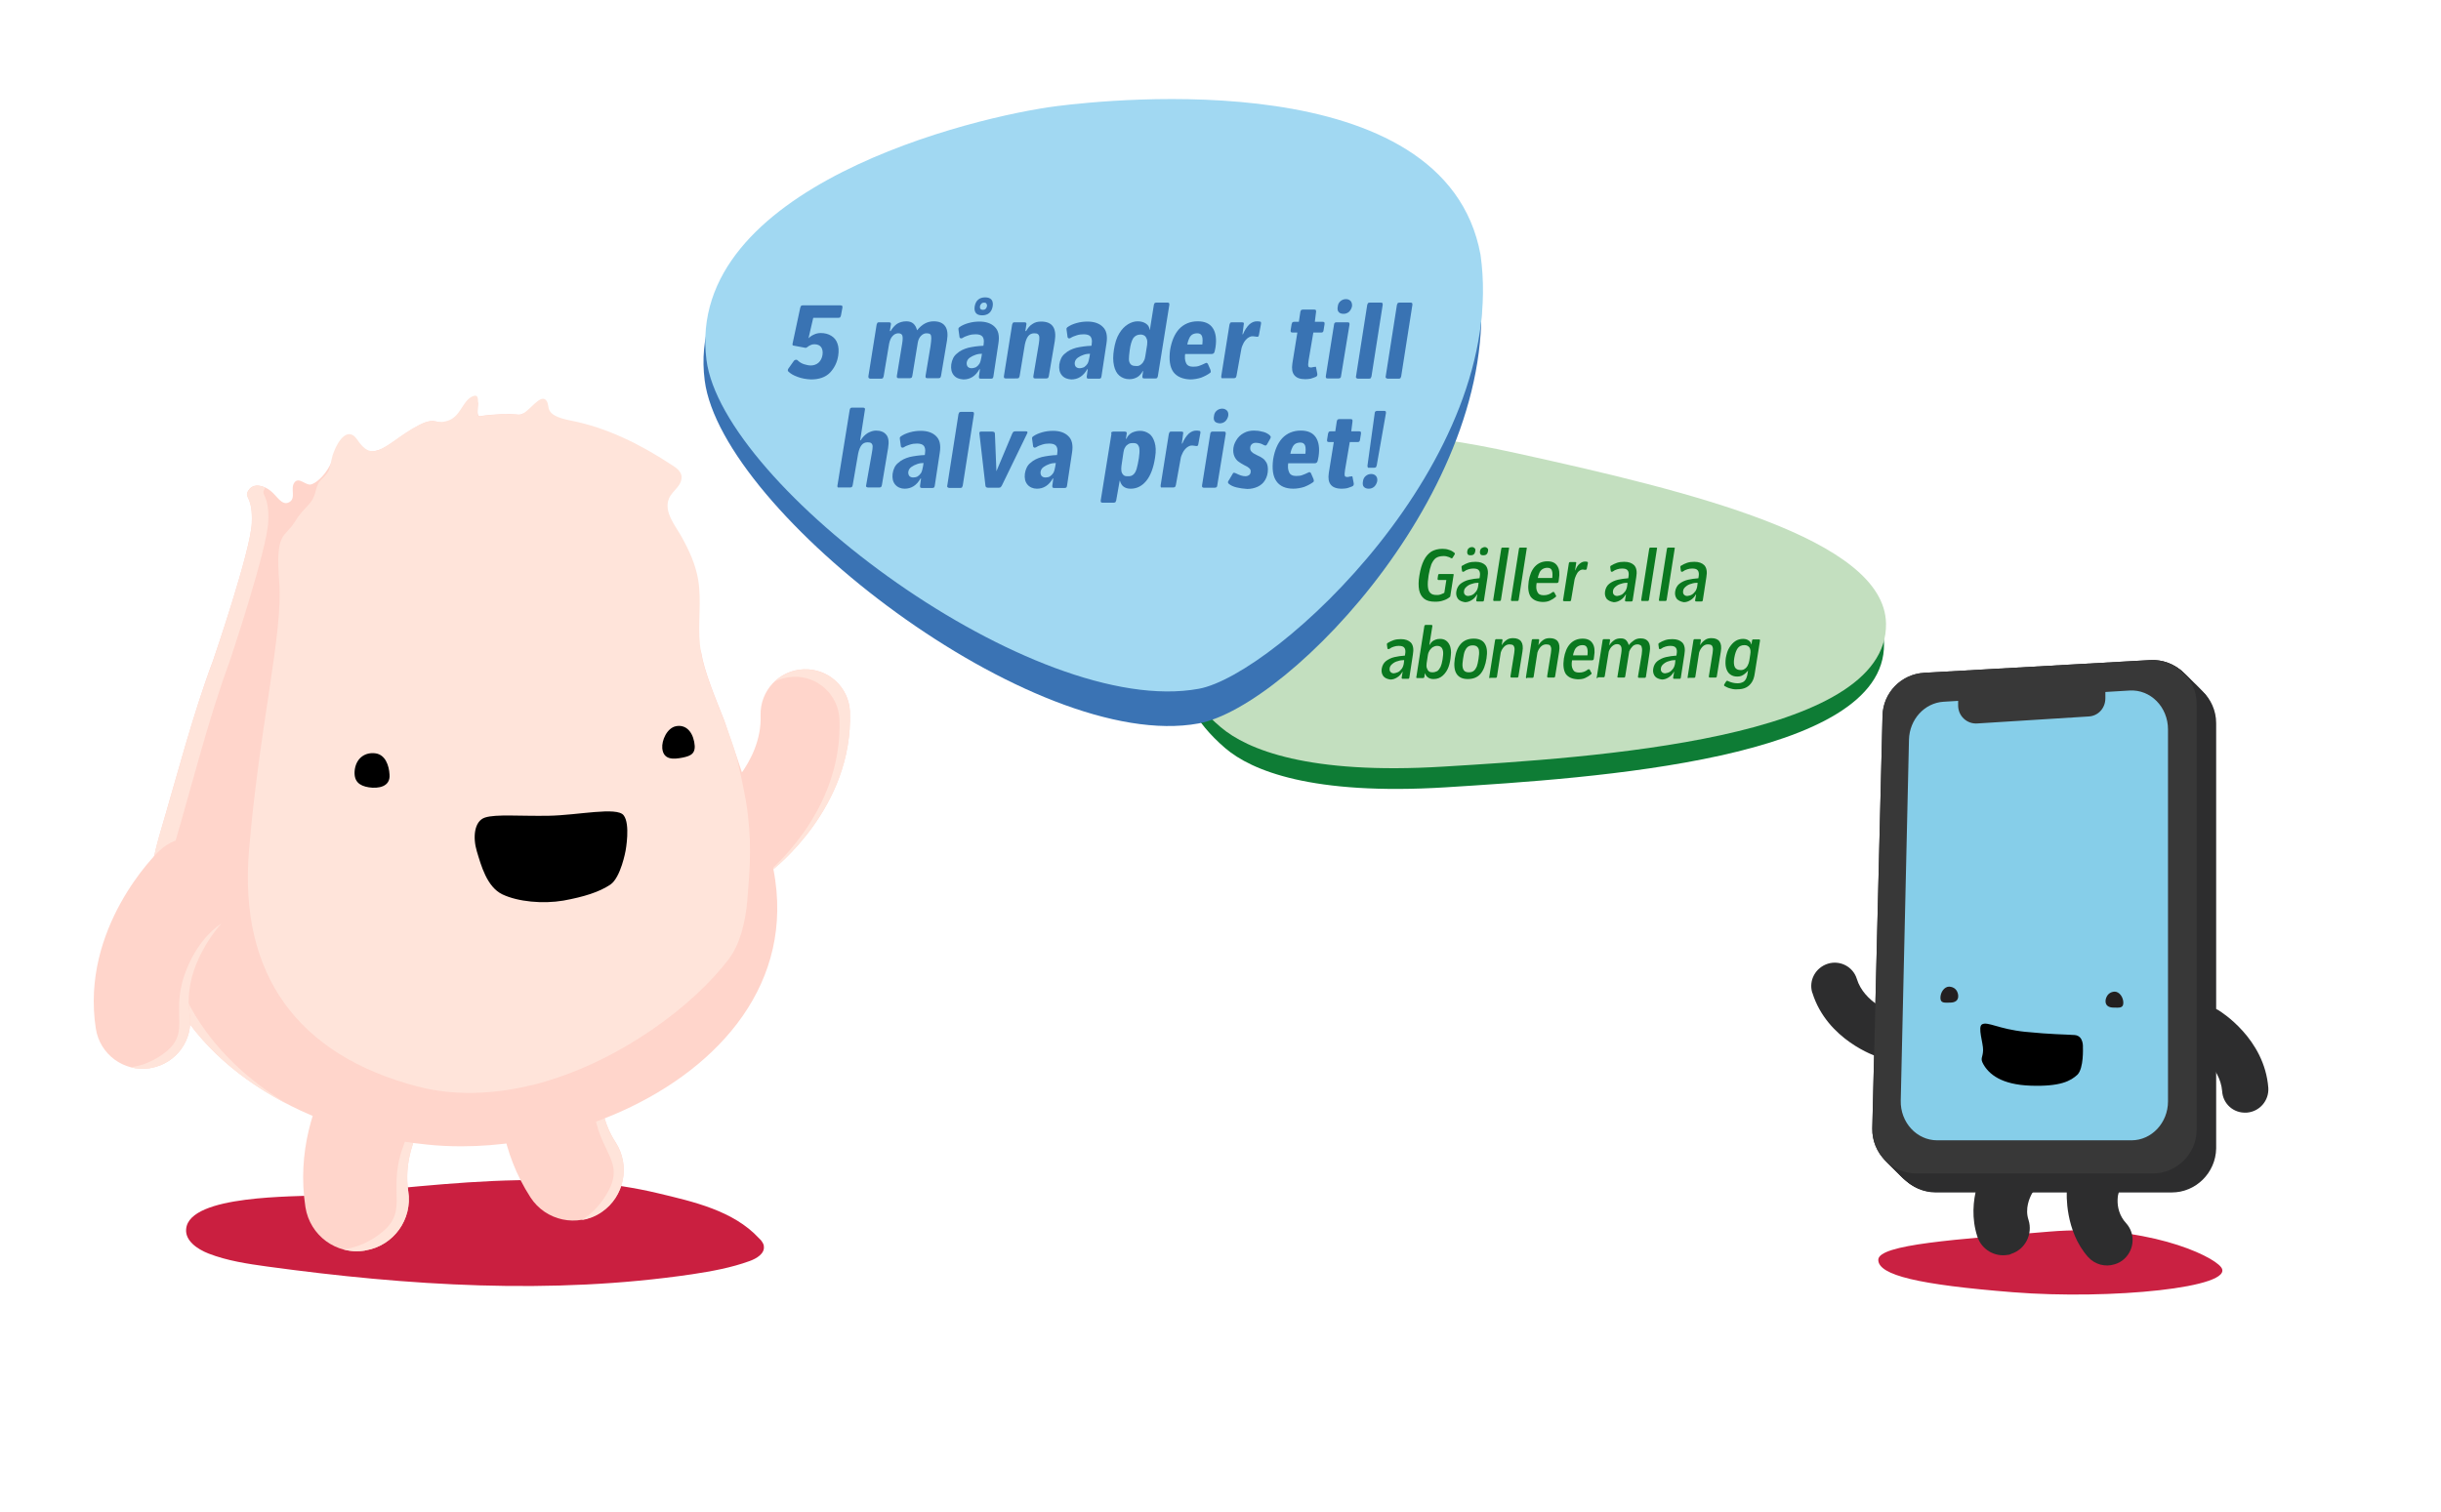
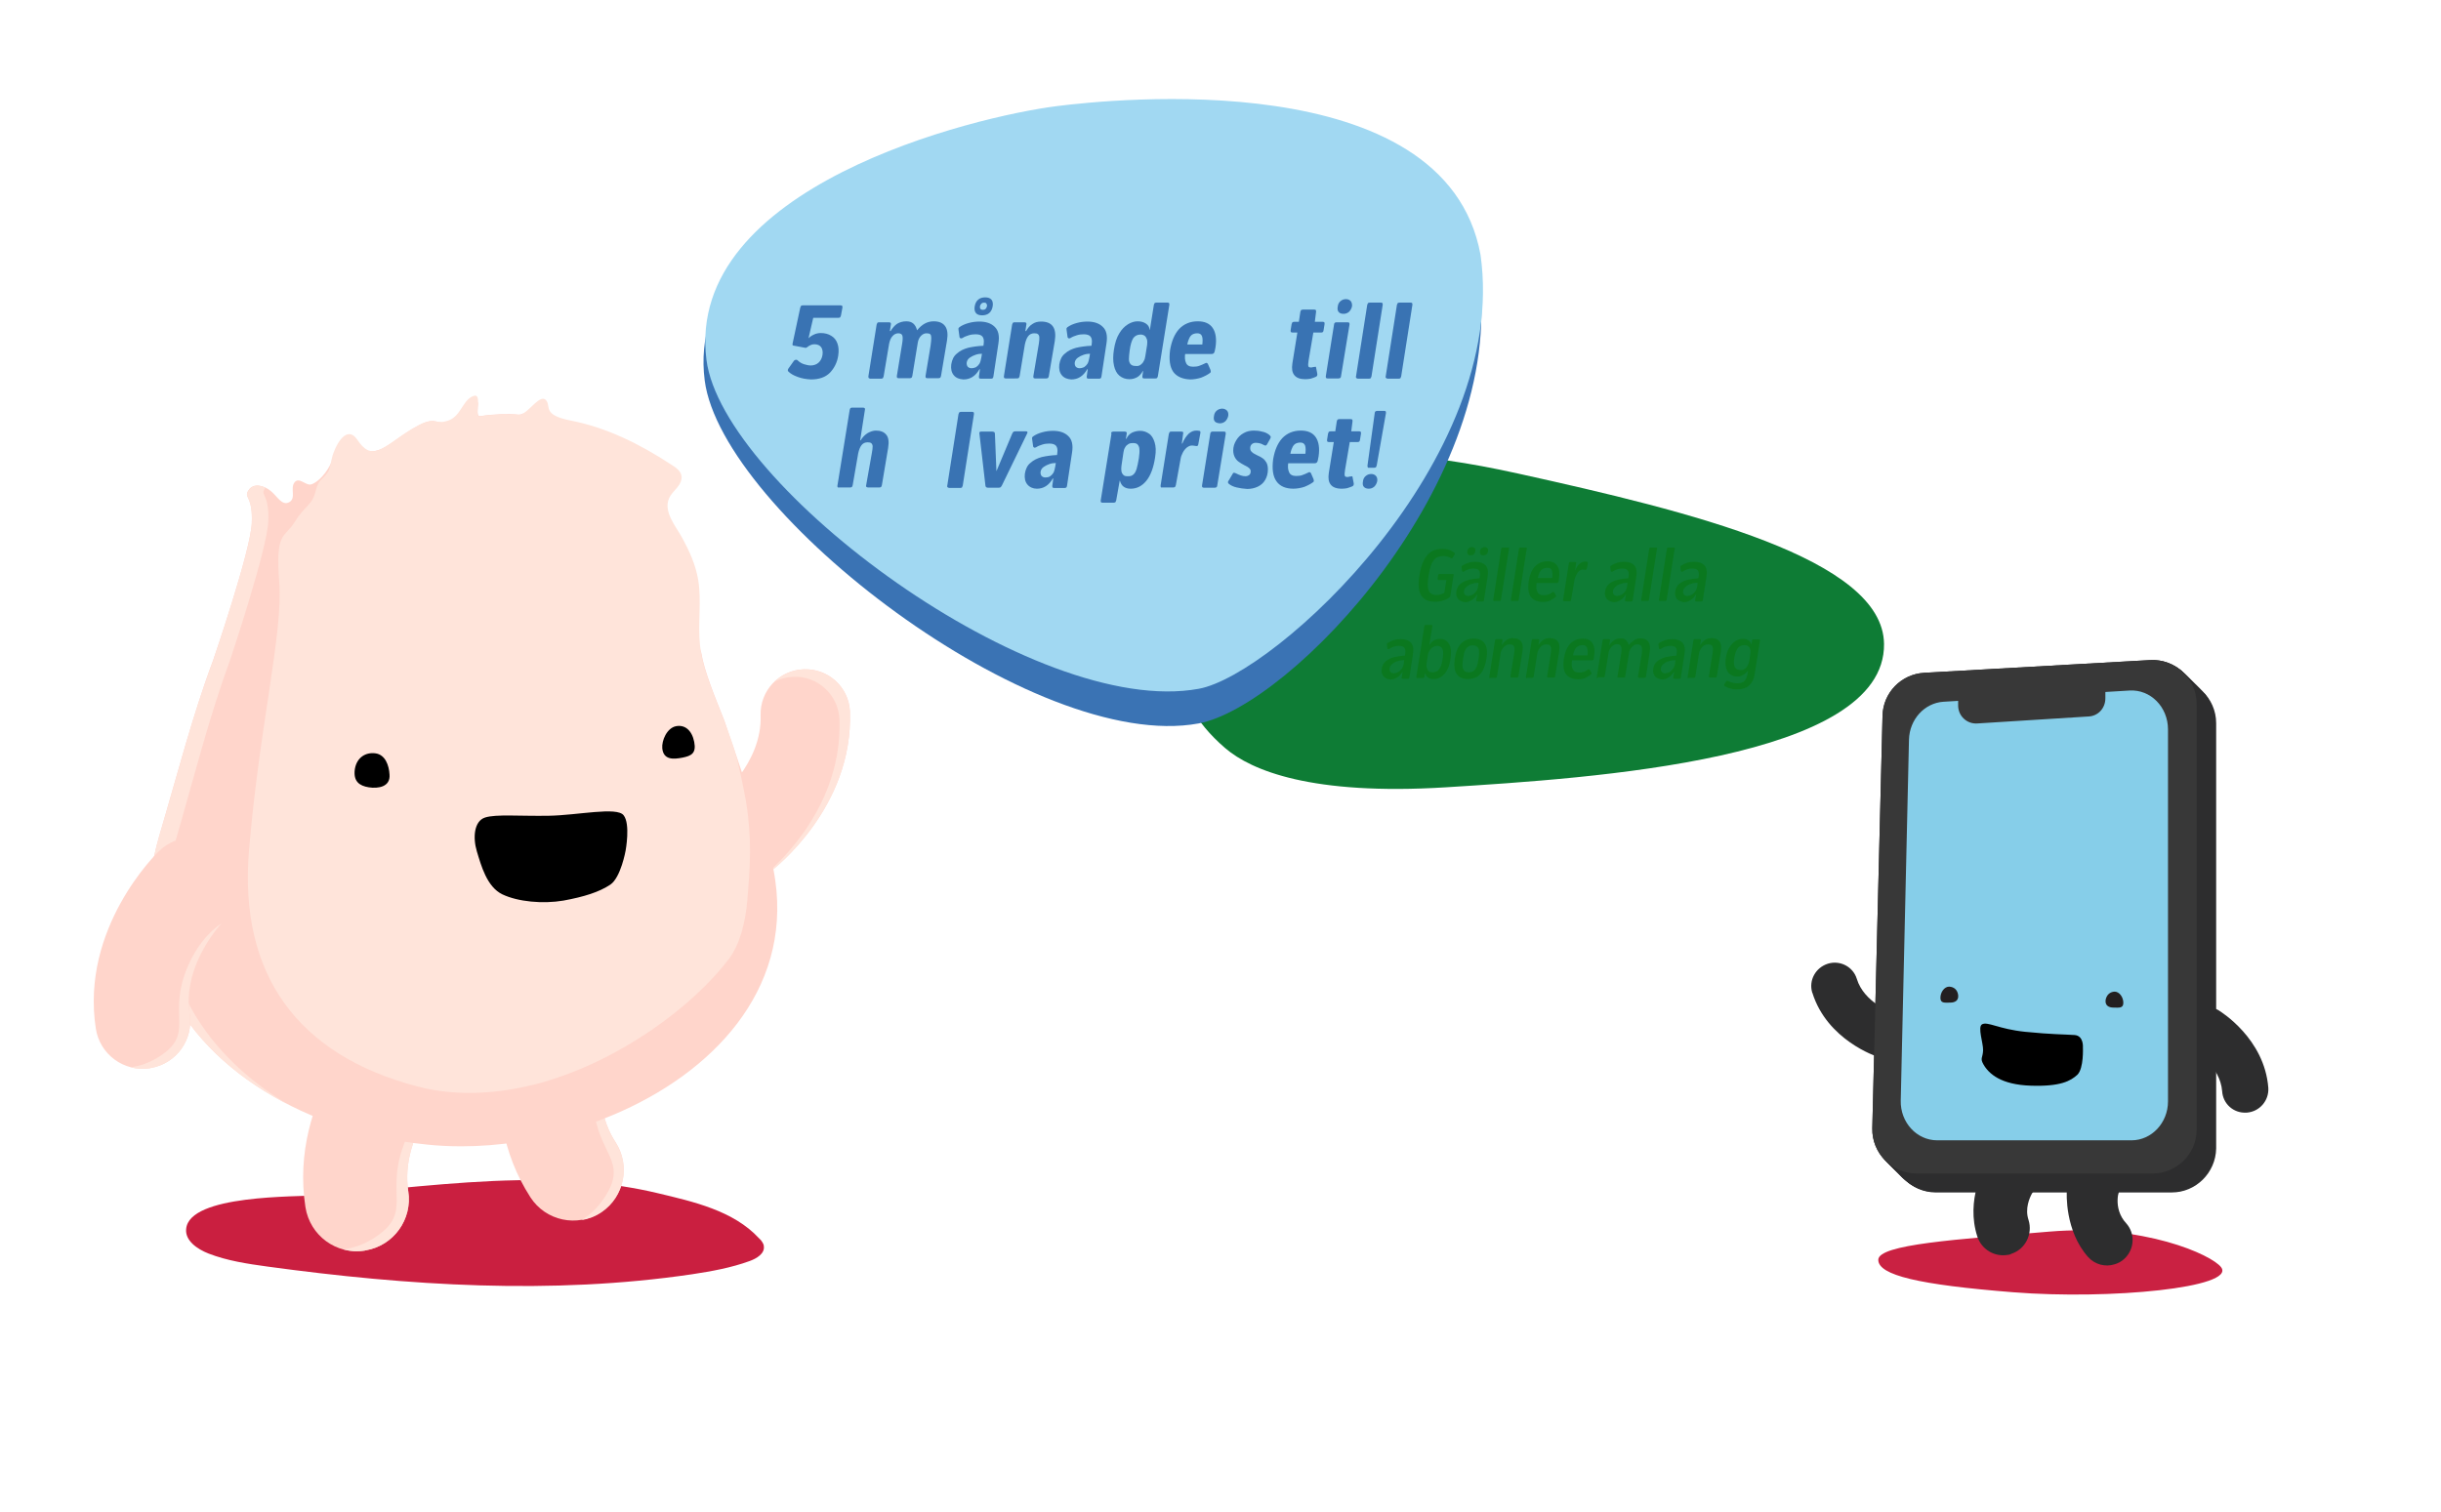
<svg xmlns="http://www.w3.org/2000/svg" version="1.1" id="Lager_1" x="0px" y="0px" viewBox="0 0 978.2 606.2" style="enable-background:new 0 0 978.2 606.2;" xml:space="preserve">
  <style type="text/css">
	.st0{fill:#CA2142;}
	.st1{fill:#2D2D2E;}
	.st2{fill:#383838;}
	.st3{fill:#86CEE9;}
	.st4{fill:#231F20;}
	.st5{fill:#CA1F40;}
	.st6{fill:#FFD5CB;}
	.st7{fill:#FFE4DA;}
	.st8{fill:#0E7C35;}
	.st9{fill:#C3DFBF;}
	.st10{fill:#3A73B4;}
	.st11{fill:#A1D8F2;}
	.st12{fill:#3973B3;}
	.st13{fill:#0A781F;}
</style>
  <g>
    <path class="st0" d="M890.1,508c6,8.1-44.4,13.1-83.4,10c-37.7-3-54-6.8-54-13s31.5-8.2,68.5-11.3C858.9,490.5,886.4,503,890.1,508   z" />
    <path class="st1" d="M726.2,397.8c0,0.1,0,0.1,0.1,0.2c5.9,18.9,25.6,25.5,26.4,25.7c4.9,1.6,10.1-1.1,11.7-6   c1.6-4.9-1.1-10.1-5.9-11.7c-0.3-0.1-11.5-4.1-14.4-13.6c-1.5-4.9-6.7-7.6-11.6-6.1C727.5,387.9,724.8,393,726.2,397.8z" />
    <path class="st1" d="M900.2,446c0.1,0,0.1,0,0.2,0c5.1-0.4,8.9-4.8,8.6-9.9c-1.5-19.8-19.1-30.6-19.9-31.1   c-4.4-2.6-10.1-1.2-12.7,3.2c-2.6,4.4-1.2,10.1,3.1,12.7c0.3,0.2,10.2,6.6,11,16.5C890.8,442.5,895.1,446.3,900.2,446z" />
    <path class="st1" d="M804.7,503c-5.3,1-10.6-2.1-12.3-7.3c-4.8-14.7,2.9-28.2,3.8-29.7l20.3,9.3l-2.2,3.1c-1,1.8-2.9,6.1-1.4,10.6   c1.8,5.7-1.3,11.8-6.9,13.6C805.7,502.8,805.2,503,804.7,503z" />
    <path class="st1" d="M847.4,506.8c-3.7,1.2-7.9,0.1-10.6-2.9c-9.3-10.4-8.7-25.5-8.5-27l21.2,0.2c0,0-0.8,0.9-0.9,3.8   s0.7,6.5,3.4,9.4c3.8,4.2,3.4,10.6-0.8,14.4C850.1,505.7,848.8,506.4,847.4,506.8z" />
    <g>
      <path class="st1" d="M862.6,470.4H768c-9.9,0-17.9-8.2-17.7-18.1l4.1-165.4c0.2-9.2,7.5-16.7,16.7-17.2l90.5-5.1    c10.1-0.6,18.7,7.5,18.7,17.7v170.5C880.3,462.5,872.3,470.4,862.6,470.4z" />
      <path class="st1" d="M862.8,470.6h-94.5c-9.9,0-17.9-8.2-17.7-18.1l4.1-165.4c0.2-9.2,7.5-16.7,16.7-17.2l90.5-5.1    c10.1-0.6,18.7,7.5,18.7,17.7V453C880.5,462.7,872.6,470.6,862.8,470.6z" />
      <path class="st1" d="M863.1,470.9h-94.5c-9.9,0-17.9-8.2-17.7-18.1l4.1-165.4c0.2-9.2,7.5-16.7,16.7-17.2l90.5-5.1    c10.1-0.6,18.7,7.5,18.7,17.7v170.5C880.8,463,872.9,470.9,863.1,470.9z" />
      <path class="st1" d="M863.3,471.1h-94.5c-9.9,0-17.9-8.2-17.7-18.1l4.1-165.4c0.2-9.2,7.5-16.7,16.7-17.2l90.5-5.1    c10.1-0.6,18.7,7.5,18.7,17.7v170.5C881,463.2,873.1,471.1,863.3,471.1z" />
      <path class="st1" d="M863.6,471.4h-94.5c-9.9,0-17.9-8.2-17.7-18.1l4.1-165.4c0.2-9.2,7.5-16.7,16.7-17.2l90.5-5.1    c10.1-0.6,18.7,7.5,18.7,17.7v170.5C881.3,463.5,873.4,471.4,863.6,471.4z" />
      <path class="st1" d="M863.9,471.7h-94.5c-9.9,0-17.9-8.2-17.7-18.1l4.1-165.4c0.2-9.2,7.5-16.7,16.7-17.2l90.5-5.1    c10.1-0.6,18.7,7.5,18.7,17.7V454C881.5,463.7,873.6,471.7,863.9,471.7z" />
      <path class="st1" d="M864.1,471.9h-94.5c-9.9,0-17.9-8.2-17.7-18.1l4.1-165.4c0.2-9.2,7.5-16.7,16.7-17.2l90.5-5.1    c10.1-0.6,18.7,7.5,18.7,17.7v170.5C881.8,464,873.9,471.9,864.1,471.9z" />
      <path class="st1" d="M864.4,472.2h-94.5c-9.9,0-17.9-8.2-17.7-18.1l4.1-165.4c0.2-9.2,7.5-16.7,16.7-17.2l90.5-5.1    c10.1-0.6,18.7,7.5,18.7,17.7v170.5C882.1,464.2,874.1,472.2,864.4,472.2z" />
      <path class="st1" d="M864.6,472.4h-94.5c-9.9,0-17.9-8.2-17.7-18.1l4.1-165.4c0.2-9.2,7.5-16.7,16.7-17.2l90.5-5.1    c10.1-0.6,18.7,7.5,18.7,17.7v170.5C882.3,464.5,874.4,472.4,864.6,472.4z" />
      <path class="st1" d="M864.9,472.7h-94.5c-9.9,0-17.9-8.2-17.7-18.1l4.1-165.4c0.2-9.2,7.5-16.7,16.7-17.2l90.5-5.1    c10.1-0.6,18.7,7.5,18.7,17.7V455C882.6,464.8,874.7,472.7,864.9,472.7z" />
      <path class="st1" d="M865.1,472.9h-94.5c-9.9,0-17.9-8.2-17.7-18.1l4.1-165.4c0.2-9.2,7.5-16.7,16.7-17.2l90.5-5.1    c10.1-0.6,18.7,7.5,18.7,17.7v170.5C882.8,465,874.9,472.9,865.1,472.9z" />
      <path class="st1" d="M865.4,473.2h-94.5c-9.9,0-17.9-8.2-17.7-18.1l4.1-165.4c0.2-9.2,7.5-16.7,16.7-17.2l90.5-5.1    c10.1-0.6,18.7,7.5,18.7,17.7v170.5C883.1,465.3,875.2,473.2,865.4,473.2z" />
      <path class="st1" d="M865.6,473.4h-94.5c-9.9,0-17.9-8.2-17.7-18.1l4.1-165.4c0.2-9.2,7.5-16.7,16.7-17.2l90.5-5.1    c10.1-0.6,18.7,7.5,18.7,17.7v170.5C883.3,465.5,875.4,473.4,865.6,473.4z" />
      <path class="st1" d="M865.9,473.7h-94.5c-9.9,0-17.9-8.2-17.7-18.1l4.1-165.4c0.2-9.2,7.5-16.7,16.7-17.2l90.5-5.1    c10.1-0.6,18.7,7.5,18.7,17.7V456C883.6,465.8,875.7,473.7,865.9,473.7z" />
      <path class="st1" d="M866.2,474h-94.5c-9.9,0-17.9-8.2-17.7-18.1l4.1-165.4c0.2-9.2,7.5-16.7,16.7-17.2l90.5-5.1    c10.1-0.6,18.7,7.5,18.7,17.7v170.5C883.8,466,875.9,474,866.2,474z" />
      <path class="st1" d="M866.4,474.2h-94.5c-9.9,0-17.9-8.2-17.7-18.1l4.1-165.4c0.2-9.2,7.5-16.7,16.7-17.2l90.5-5.1    c10.1-0.6,18.7,7.5,18.7,17.7v170.5C884.1,466.3,876.2,474.2,866.4,474.2z" />
      <path class="st1" d="M866.7,474.5h-94.5c-9.9,0-17.9-8.2-17.7-18.1l4.1-165.4c0.2-9.2,7.5-16.7,16.7-17.2l90.5-5.1    c10.1-0.6,18.7,7.5,18.7,17.7v170.5C884.4,466.5,876.4,474.5,866.7,474.5z" />
      <path class="st1" d="M866.9,474.7h-94.5c-9.9,0-17.9-8.2-17.7-18.1l4.1-165.4c0.2-9.2,7.5-16.7,16.7-17.2l90.5-5.1    c10.1-0.6,18.7,7.5,18.7,17.7V457C884.6,466.8,876.7,474.7,866.9,474.7z" />
      <path class="st1" d="M867.2,475h-94.5c-9.9,0-17.9-8.2-17.7-18.1l4.1-165.4c0.2-9.2,7.5-16.7,16.7-17.2l90.5-5.1    c10.1-0.6,18.7,7.5,18.7,17.7v170.5C884.9,467.1,877,475,867.2,475z" />
-       <path class="st1" d="M867.4,475.2h-94.5c-9.9,0-17.9-8.2-17.7-18.1l4.1-165.4c0.2-9.2,7.5-16.7,16.7-17.2l90.5-5.1    c10.1-0.6,18.7,7.5,18.7,17.7v170.5C885.1,467.3,877.2,475.2,867.4,475.2z" />
      <path class="st1" d="M867.7,475.5h-94.5c-9.9,0-17.9-8.2-17.7-18.1l4.1-165.4c0.2-9.2,7.5-16.7,16.7-17.2l90.5-5.1    c10.1-0.6,18.7,7.5,18.7,17.7v170.5C885.4,467.6,877.5,475.5,867.7,475.5z" />
      <path class="st1" d="M868,475.7h-94.5c-9.9,0-17.9-8.2-17.7-18.1l4.1-165.4c0.2-9.2,7.5-16.7,16.7-17.2l90.5-5.1    c10.1-0.6,18.7,7.5,18.7,17.7v170.5C885.6,467.8,877.7,475.7,868,475.7z" />
      <path class="st1" d="M868.2,476h-94.5c-9.9,0-17.9-8.2-17.7-18.1l4.1-165.4c0.2-9.2,7.5-16.7,16.7-17.2l90.5-5.1    c10.1-0.6,18.7,7.5,18.7,17.7v170.5C885.9,468.1,878,476,868.2,476z" />
      <path class="st1" d="M868.5,476.3H774c-9.9,0-17.9-8.2-17.7-18.1l4.1-165.4c0.2-9.2,7.5-16.7,16.7-17.2l90.5-5.1    c10.1-0.6,18.7,7.5,18.7,17.7v170.5C886.1,468.3,878.2,476.3,868.5,476.3z" />
      <path class="st1" d="M868.7,476.5h-94.5c-9.9,0-17.9-8.2-17.7-18.1l4.1-165.4c0.2-9.2,7.5-16.7,16.7-17.2l90.5-5.1    c10.1-0.6,18.7,7.5,18.7,17.7v170.5C886.4,468.6,878.5,476.5,868.7,476.5z" />
      <path class="st1" d="M869,476.8h-94.5c-9.9,0-17.9-8.2-17.7-18.1l4.1-165.4c0.2-9.2,7.5-16.7,16.7-17.2l90.5-5.1    c10.1-0.6,18.7,7.5,18.7,17.7v170.5C886.7,468.8,878.7,476.8,869,476.8z" />
      <path class="st1" d="M869.2,477h-94.5c-9.9,0-17.9-8.2-17.7-18.1l4.1-165.4c0.2-9.2,7.5-16.7,16.7-17.2l90.5-5.1    c10.1-0.6,18.7,7.5,18.7,17.7v170.5C886.9,469.1,879,477,869.2,477z" />
      <path class="st1" d="M869.5,477.3H775c-9.9,0-17.9-8.2-17.7-18.1l4.1-165.4c0.2-9.2,7.5-16.7,16.7-17.2l90.5-5.1    c10.1-0.6,18.7,7.5,18.7,17.7v170.5C887.2,469.4,879.3,477.3,869.5,477.3z" />
      <path class="st1" d="M869.7,477.5h-94.5c-9.9,0-17.9-8.2-17.7-18.1l4.1-165.4c0.2-9.2,7.5-16.7,16.7-17.2l90.5-5.1    c10.1-0.6,18.7,7.5,18.7,17.7v170.5C887.4,469.6,879.5,477.5,869.7,477.5z" />
      <path class="st1" d="M870,477.8h-94.5c-9.9,0-17.9-8.2-17.7-18.1l4.1-165.4c0.2-9.2,7.5-16.7,16.7-17.2L869,272    c10.1-0.6,18.7,7.5,18.7,17.7v170.5C887.7,469.9,879.8,477.8,870,477.8z" />
      <path class="st1" d="M870.3,478h-94.5c-9.9,0-17.9-8.2-17.7-18.1l4.1-165.4c0.2-9.2,7.5-16.7,16.7-17.2l90.5-5.1    c10.1-0.6,18.7,7.5,18.7,17.7v170.5C887.9,470.1,880,478,870.3,478z" />
    </g>
    <path class="st2" d="M862.6,470.4H768c-9.9,0-17.9-8.2-17.7-18.1l4.1-165.4c0.2-9.2,7.5-16.7,16.7-17.2l90.5-5.1   c10.1-0.6,18.7,7.5,18.7,17.7v170.5C880.3,462.5,872.3,470.4,862.6,470.4z" />
    <path class="st3" d="M854.2,457.1h-77.9c-8.2,0-14.8-7.2-14.6-15.9l3.3-144.7c0.2-8.1,6.2-14.7,13.8-15.2l74.6-4.5   c8.4-0.5,15.4,6.6,15.4,15.6v149.1C868.8,450.1,862.2,457.1,854.2,457.1z" />
    <g>
      <path class="st4" d="M843.8,400.8c-0.3,2.3,1.3,3.1,3.2,3.1c2,0,3.9,0.4,3.9-1.9s-1.6-4.5-3.5-4.5    C845.5,397.6,844.2,398.8,843.8,400.8z" />
      <path class="st4" d="M784.7,398.8c0.3,2.3-1.3,3.1-3.2,3.1c-2,0-3.9,0.4-3.9-1.9s1.6-4.5,3.5-4.5    C783.1,395.6,784.4,396.8,784.7,398.8z" />
      <path class="st4" d="M804.3,422.8c-1-5,1.4-7.8,6.9-7.3c4.4,0.4,8.5-1.2,8.8,3.9s-3,10.1-7.4,10.3    C808.2,429.9,805.2,427.4,804.3,422.8z" />
      <path d="M834.7,419.9c0,0,0.4-4.7-3.3-5c-4.2-0.3-8.9-0.2-19.9-1.3c-10.6-1.1-14.9-4.2-17.2-3c-1.9,1,0.5,7.6,0.4,10.4    c-0.1,3.1-1.3,3.1,0.1,5.6c2.2,3.9,7.1,8.2,19,8.6s16-1.9,18.7-4.4C835.1,428.2,834.7,419.9,834.7,419.9z" />
    </g>
    <path class="st2" d="M837,287.2l-44.6,2.8c-4.2,0.3-7.7-3-7.7-7.2v-5.1l59-3.8v6C843.7,283.9,840.8,287,837,287.2z" />
  </g>
  <g>
    <g>
      <path class="st5" d="M305.6,498.1c0.3,0.5,0.5,1,0.5,1.5c0.4,2.9-2.9,4.9-5.7,5.9c-7.4,2.7-15.2,4.1-23.1,5.3    c-56.3,8.3-113.8,4.6-170.2-3.1c-8-1.1-16-2.3-23.5-5.2c-4.6-1.8-9.5-5.2-9-9.9c1.3-13.8,44.1-12.8,53.8-13.5    c26.3-2,52.5-5.5,78.9-6c18.9-0.4,37.9,0.8,56.3,5.2c14.3,3.4,30.3,7,40.5,18C304.7,496.8,305.2,497.4,305.6,498.1z" />
      <g>
        <path class="st6" d="M146.6,501.2c-0.1,0-0.3,0-0.4,0.1c-11.4,1.8-22-6-23.8-17.4c-6.8-44.1,26.4-76.7,27.8-78.1     c8.3-8,21.5-7.8,29.5,0.5s7.8,21.4-0.4,29.4c-0.6,0.6-19.1,19.6-15.7,41.8C165.4,488.7,157.8,499.3,146.6,501.2z" />
        <path class="st7" d="M163.6,477.5c1.7,11.3-5.9,21.8-17,23.7c-0.1,0-0.3,0-0.4,0.1c-3,0.5-5.9,0.3-8.6-0.5c3.9-0.5,8.4-1.9,13-5     c14.4-9.6,4.4-16.9,10.6-35.2c4.3-12.8,11.5-19.8,16.5-23.2C173.1,442.7,160.8,459,163.6,477.5z" />
      </g>
      <g>
        <path class="st6" d="M241,485.8c-0.1,0.1-0.2,0.1-0.3,0.2c-9.4,6.1-22,3.4-28.1-6c-23.6-36.4-7.2-78.6-6.5-80.4     c4.2-10.4,16-15.5,26.4-11.3c10.4,4.1,15.4,15.9,11.4,26.3c-0.3,0.7-9.2,25,2.8,43.3C252.7,467.2,250.2,479.6,241,485.8z" />
        <path class="st7" d="M246.7,458c6,9.3,3.5,21.7-5.6,27.9c-0.1,0.1-0.2,0.1-0.3,0.2c-2.4,1.6-5.1,2.6-7.8,3c3.3-2,6.7-5,9.6-9.6     c9-14.2-2.8-16.7-4.7-35.5c-1.3-13.1,2.3-22.2,5.4-27.1C241.2,423.4,236.8,442.7,246.7,458z" />
      </g>
      <path class="st6" d="M340.6,285.1c0,0.1,0,0.2,0,0.3c1.3,38.3-30.3,62.7-31.7,63.8c-7.9,6-19.1,4.4-25.1-3.4c-6-7.9-4.5-19,3.4-25    c0.5-0.4,18.3-14.7,17.6-34c-0.3-9.9,7.4-18.2,17.3-18.5C331.9,267.9,340.1,275.4,340.6,285.1z" />
      <path class="st7" d="M336.4,288.5c0-0.1,0-0.2,0-0.3c-0.5-9.7-8.7-17.3-18.5-16.9c-2.7,0.1-5.3,0.8-7.6,2c3.1-2.9,7.2-4.8,11.8-5    c9.8-0.3,18,7.2,18.5,16.9c0,0.1,0,0.2,0,0.3c1.3,38.3-30.3,62.7-31.7,63.8c-0.8,0.6-1.6,1.1-2.4,1.5    C313.5,344.9,337.6,322,336.4,288.5z" />
      <path class="st6" d="M245.5,447L245.5,447c-12.1,5.1-24.9,8.7-37.7,10.7c-7.7,1.2-15.4,1.8-22.9,1.8c-4.6,0-9.2-0.2-13.8-0.7    c-14.6-1.4-29.2-4.9-42.9-10.3c-20.9-8.3-39.5-21.1-52-37.8l0,0c-1.6-2.1-3.1-4.3-4.5-6.6c-10.5-17-14.9-37.5-9.9-61.1    c0.6-2.6,1.2-5.2,2-7.9c7.2-24.3,13.3-48.3,21.6-70.4l0,0c0,0,15-43.7,15.5-55s-3.4-10-1.3-13.2s6.3-1.8,8.9,0.3s4.5,6.1,7.4,4.5    s0.3-5.5,2.1-7.9c1.8-2.4,4.5,1.3,6.6,0.8c1.7-0.4,5.2-2.9,7.8-8c0.6-1.2,1.2-2.5,1.7-3.9c2.6-7.6,7.6-7.1,9.2-4.5    c1.6,2.6,4.2,4,8.4,2.6c4.2-1.3,9.2-6.3,16.3-10s7.1,0.3,12.4-1.3c5.3-1.6,5-6.6,9-8.4c1.6-0.7,2-0.1,2.2,1    c-0.1,2.4-0.7,5.4,0.9,5.1c4.9-0.8,10.7-1,15.5-0.6c0.5,0,1.1-0.1,1.7-0.5c3.2,0.3,6.3,0.7,8.6,1.1c0.1,0,0.2,0.1,0.3,0.2    c6.6,1.4,12.8,4.4,18.1,8.6c10.5,8.3,17.4,20.2,23.2,32c6.8,13.9,12.2,28.3,17.3,42.9c1.3,3.7,2.5,7.3,3.8,11    c1.3,7.9,5.6,18,9.3,27.4c1.6,4.9,3.3,9.8,5,14.7c1.2,3.6,2.4,7.1,3.6,10.7c2.4,6.9,4.8,13.9,7.3,20.8c2.2,6.2,3.7,12.1,4.5,17.9    C316.9,397.2,285.5,430.2,245.5,447z" />
      <g>
        <path class="st7" d="M61.8,343.1c0.6-2.6,1.2-5.2,2-7.9c7.2-24.3,13.3-48.3,21.6-70.4l0,0c0,0,15-43.7,15.5-55s-3.4-10-1.3-13.2     c1.6-2.4,4.3-2.2,6.7-1.1c0,0.1-0.1,0.1-0.1,0.2c-2.1,3.2,1.8,1.9,1.3,13.4S92,265.2,92,265.2l0,0c-8.3,22.5-14.4,47-21.6,71.7     c-0.8,2.7-1.4,5.4-2,8c-5,24-0.6,44.9,9.9,62.2c1.4,2.3,2.9,4.5,4.5,6.7l0,0c8.5,11.5,19.7,21.2,32.6,28.9     c-15.6-8-29.3-18.8-39.2-32l0,0c-1.6-2.1-3.1-4.3-4.5-6.6C61.2,387.1,56.8,366.6,61.8,343.1z" />
      </g>
      <path class="st7" d="M299.5,360.6c-0.8,9.6-3.1,18-7.4,23.8c-14.2,18.7-42.9,40.3-74.5,49.4c-1.9,0.6-3.9,1.1-5.9,1.5    c-14.7,3.4-30,4-44.5,0.2c-47.9-12.6-71.6-44.8-67.4-94.8s13.7-86.9,12.1-107.4s2.1-17.4,6.3-24.2c4.2-6.8,6.9-6.3,8.4-12.6    c1.2-4.7,2.5-3.8,4.9-7.4c0.4-0.6,0.6-1.6,0.9-2.7c0.3-1.4,0.6-2.9,0.9-3.9c2.6-7.6,6.6-10.8,9.6-6.6c1.8,2.5,4.1,6,8.3,4.7    s9.2-6.3,16.3-10s6.6-0.3,11.8-1.9s5.8-7.4,9.6-9.6c2.6-1.4,2.8,0.4,2.6,2.7c-0.1,2.4-0.7,5.4,0.9,5.1c4.9-0.8,10.7-1,15.5-0.6    c0.5,0,1.1-0.1,1.7-0.5c3.1-1.8,6.9-7.6,9.1-5.5c2.4,2.4-1.8,6,10.1,8.3c14.3,2.8,27.6,9.4,39.8,17.4c0.4,0.2,0.7,0.5,1.1,0.7    c1.4,0.9,2.8,2,3.3,3.6c0.5,1.8-0.4,3.7-1.6,5.1c-1.2,1.5-2.6,2.7-3.3,4.4c-2.3,5.4,2.7,11.1,5.1,15.5c3,5.4,5.6,11.1,6.6,17.2    c1.4,8.5-0.2,17.3,0.7,25.9c0.1,1.1,0.3,2.1,0.4,3.2c1.3,7.9,5.6,18,9.3,27.4c2,5.3,3.9,10.3,5,14.7c0.1,0.2,0.1,0.4,0.2,0.6    c1.4,6.2,2.4,10.5,3.6,17.3C301.4,336.4,300.6,347.5,299.5,360.6z" />
      <g>
        <path class="st6" d="M60.5,428.1c-0.1,0-0.2,0-0.4,0.1c-10.4,1.6-20.1-5.5-21.7-15.9c-6.2-40.2,24.1-70,25.4-71.2     c7.6-7.3,19.6-7.1,26.9,0.5c7.3,7.5,7.1,19.5-0.4,26.8c-0.5,0.5-17.4,17.9-14.3,38.1C77.6,416.7,70.7,426.3,60.5,428.1z" />
        <path class="st7" d="M76,406.4c1.6,10.3-5.3,19.9-15.5,21.7c-0.1,0-0.2,0-0.4,0.1c-2.7,0.4-5.4,0.3-7.8-0.4     c3.6-0.4,7.6-1.7,11.9-4.5c13.2-8.7,4-15.4,9.6-32.1c4-11.7,10.5-18.1,15-21.1C84.6,374.8,73.4,389.6,76,406.4z" />
      </g>
    </g>
    <g>
      <path d="M142.2,308.3c0.8-4.8,4.5-6.9,8.4-6.3c3.8,0.6,5.3,4.8,5.5,8.5c0.4,4.9-4.5,5.7-8.3,5.1S141.5,313.2,142.2,308.3z" />
      <path d="M278.2,297.4c-0.9-4.6-3.7-7-7.3-6.3s-5.8,5.7-5.5,8.9c0.5,4.7,4.5,4.4,8.1,3.7C277,303,279.1,302,278.2,297.4z" />
      <path d="M250.7,341c0,0,2-10.7-0.8-14.2c-2.7-3.5-18.3,0-30,0.2s-21.1-0.7-25.5,0.7s-5,8-3.3,13.6s4,14.2,10.2,17.2    c6.3,3,16.3,3.9,24.5,2.5c8.2-1.5,14.3-3.4,18.8-6.4C248.8,351.7,250.7,341,250.7,341z" />
    </g>
  </g>
  <g>
    <path class="st8" d="M608.7,189.9c68.8,15.2,145.9,34,146.3,68.2c0.6,46.4-116.8,53.8-175.7,57.5c-53.6,3.3-77.8-6.7-88.3-15.7   c-25.1-21.5-20.2-44.7-16.9-59.9c3.5-16.2,23.3-47.2,51.9-54.7C542.5,180.9,566.7,180.6,608.7,189.9z" />
-     <path class="st9" d="M607.9,181.7c69.6,15.3,147.4,34.2,147.9,68.3c0.7,46.4-118,53.7-177.4,57.3c-54.1,3.3-78.6-6.8-89.2-15.8   c-25.4-21.5-20.5-44.8-17.2-60c3.5-16.1,23.5-47.2,52.4-54.6C541,172.6,565.5,172.3,607.9,181.7z" />
  </g>
  <g>
    <path class="st10" d="M592.6,110.4C578.5,33.5,444,48.2,423.1,50.8C389.5,55,273.5,83.2,282.4,152.5   c6.8,52.8,132.1,149.6,197.9,137.5C517.1,283.2,604.1,192.5,592.6,110.4z" />
    <path class="st11" d="M593.3,102.1c-14.1-76.8-148.6-62.2-169.5-59.6c-33.6,4.2-149.4,32.4-140.7,101.7   c6.4,50.7,131.5,144,197.3,131.9C511.1,270.5,604.9,184.3,593.3,102.1z" />
  </g>
  <g>
    <g>
      <path class="st12" d="M319.7,151.1c-1.7-0.6-2.9-1.3-3.8-2.2c-0.1-0.1-0.2-0.3-0.2-0.5s0.1-0.4,0.2-0.6l2.2-3.1    c0.2-0.3,0.5-0.4,0.8-0.5c0.3,0,0.5,0,0.8,0.3c0.7,0.7,1.6,1.2,2.5,1.5c1,0.3,1.9,0.5,2.7,0.5c1.2,0,2.3-0.4,3.1-1.1    s1.4-1.8,1.6-3.1c0.2-1.3,0-2.3-0.5-3.1c-0.6-0.8-1.5-1.2-2.7-1.2c-0.6,0-1.1,0.1-1.5,0.3c-0.4,0.2-0.9,0.4-1.3,0.8    c-0.4,0.3-0.7,0.4-1,0.3l-4.8-0.9c-0.1,0-0.1-0.1-0.2-0.2c0-0.1,0-0.3,0-0.5l3.1-14.5c0.1-0.3,0.2-0.5,0.3-0.7    c0.2-0.1,0.4-0.2,0.7-0.2h15.1c0.3,0,0.6,0.1,0.7,0.2c0.1,0.1,0.1,0.3,0.1,0.7l-0.6,3.2c-0.1,0.3-0.2,0.5-0.3,0.7    c-0.1,0.1-0.4,0.2-0.7,0.2h-10.1l-1.9,8.2c0.6-0.6,1.3-1.1,2.2-1.5c0.8-0.4,1.8-0.6,2.7-0.6c1.7,0,3.1,0.4,4.2,1.1    c1.2,0.7,2,1.7,2.5,3.1c0.5,1.4,0.6,3,0.3,4.9c-0.4,2.7-1.6,5-3.3,6.8c-1.8,1.8-4.3,2.7-7.6,2.7C323,152,321.3,151.7,319.7,151.1z    " />
      <path class="st12" d="M348.1,151.5c-0.1-0.1-0.1-0.4-0.1-0.7l3.3-20.7c0.1-0.3,0.2-0.5,0.3-0.7c0.2-0.2,0.4-0.2,0.7-0.2h4    c0.3,0,0.5,0.1,0.6,0.2c0.1,0.2,0.2,0.4,0.1,0.7l-0.4,2.6h0.3c0.8-1.3,1.7-2.3,2.6-2.9c1-0.6,2.2-1,3.7-1c1.2,0,2.1,0.3,2.8,0.9    c0.7,0.6,1.2,1.5,1.5,2.7c1-1.2,2-2.1,3.1-2.7c1.1-0.6,2.3-0.9,3.6-0.9c2.2,0,3.7,0.7,4.6,2c0.9,1.3,1.1,3.2,0.7,5.7l-2.4,14.2    c-0.1,0.3-0.2,0.6-0.3,0.7c-0.2,0.1-0.4,0.2-0.7,0.2h-4.5c-0.3,0-0.5-0.1-0.6-0.2c-0.1-0.1-0.1-0.4-0.1-0.7l2-12    c0.2-1.4,0.3-2.5,0.3-3.2c0-0.7-0.1-1.2-0.4-1.5c-0.3-0.3-0.8-0.4-1.5-0.4c-0.8,0-1.5,0.3-2.2,1c-0.7,0.7-1.1,1.6-1.3,2.7    l-2.2,13.4c-0.1,0.3-0.2,0.6-0.3,0.7c-0.2,0.1-0.4,0.2-0.7,0.2h-4.5c-0.3,0-0.5-0.1-0.6-0.2c-0.1-0.1-0.1-0.4-0.1-0.7l2.1-12.8    c0.3-1.7,0.3-2.8,0.1-3.4c-0.2-0.6-0.8-0.9-1.6-0.9c-0.9,0-1.7,0.4-2.3,1.1c-0.7,0.7-1.1,1.7-1.4,3.1l-2.2,13.1    c-0.1,0.3-0.2,0.5-0.3,0.7c-0.2,0.1-0.4,0.2-0.7,0.2h-4.5C348.4,151.7,348.2,151.6,348.1,151.5z" />
      <path class="st12" d="M382.2,150.4c-0.9-1.1-1.2-2.5-1-4.3c0.3-1.9,1-3.4,2.3-4.4c1.2-1.1,2.7-1.8,4.5-2.3    c1.8-0.4,3.8-0.7,6.1-0.8l0.1-0.8c0.2-1.3,0-2.3-0.5-2.9c-0.5-0.6-1.4-0.9-2.7-0.9c-0.9,0-1.9,0.1-2.8,0.4s-1.8,0.6-2.5,1.1    c-0.3,0.1-0.5,0.2-0.8,0.1c-0.2-0.1-0.4-0.3-0.4-0.6l-0.4-2.9c0-0.2,0-0.4,0-0.5c0.1-0.1,0.2-0.3,0.3-0.4c1.1-0.8,2.3-1.3,3.7-1.7    c1.4-0.4,2.9-0.6,4.4-0.6c2.6,0,4.7,0.7,6.1,2.1c1.5,1.4,2,3.6,1.5,6.7l-2,13.2c-0.1,0.3-0.1,0.6-0.3,0.7    c-0.1,0.1-0.3,0.2-0.6,0.2H393c-0.3,0-0.5-0.1-0.6-0.2c-0.1-0.2-0.1-0.4-0.1-0.7l0.4-2.9h-0.2c-0.8,1.4-1.7,2.4-2.8,3.1    c-1.1,0.7-2.3,1-3.6,1C384.4,152,383.1,151.5,382.2,150.4z M391.1,147.2c0.5-0.3,1-0.8,1.4-1.4c0.4-0.7,0.6-1.6,0.8-2.7l0.2-1.3    c-0.8,0-1.6,0.1-2.5,0.4c-0.9,0.3-1.7,0.7-2.4,1.2c-0.7,0.5-1.1,1.2-1.2,1.9c-0.1,0.7,0.1,1.3,0.4,1.7c0.4,0.4,0.9,0.6,1.5,0.6    C390,147.6,390.6,147.4,391.1,147.2z M391.1,125.5c-0.5-0.6-0.7-1.5-0.5-2.7c0.2-1.2,0.7-2.1,1.4-2.7c0.7-0.6,1.7-0.9,2.8-0.9    c1.1,0,2,0.3,2.5,0.9s0.7,1.5,0.5,2.7c-0.2,1.2-0.7,2.1-1.4,2.7c-0.7,0.6-1.7,0.9-2.8,0.9C392.4,126.4,391.6,126.1,391.1,125.5z     M395.5,122.8c0.1-0.4,0-0.8-0.2-1.1c-0.2-0.3-0.5-0.4-0.9-0.4c-0.4,0-0.8,0.1-1.1,0.4c-0.3,0.3-0.5,0.6-0.6,1.1    c-0.1,0.9,0.3,1.4,1.2,1.4C394.8,124.2,395.3,123.7,395.5,122.8z" />
      <path class="st12" d="M402.4,151.5c-0.1-0.1-0.1-0.4-0.1-0.7l3.3-20.7c0.1-0.3,0.2-0.5,0.3-0.7c0.2-0.2,0.4-0.2,0.7-0.2h4    c0.3,0,0.5,0.1,0.6,0.2c0.1,0.2,0.2,0.4,0.1,0.7l-0.4,2.6h0.3c0.7-1.2,1.5-2.2,2.5-2.8c1-0.7,2.1-1,3.5-1c4.5,0,6.3,2.6,5.5,7.8    l-2.4,14.1c-0.1,0.3-0.2,0.6-0.3,0.7c-0.2,0.1-0.4,0.2-0.7,0.2h-4.5c-0.3,0-0.5-0.1-0.6-0.2c-0.1-0.1-0.1-0.4-0.1-0.7l2.2-13    c0.2-1.1,0.2-1.9,0.2-2.5c0-0.6-0.2-1-0.5-1.3c-0.3-0.3-0.8-0.4-1.5-0.4c-1.1,0-1.9,0.4-2.5,1.2c-0.6,0.8-1,1.9-1.3,3.3l-2.1,12.7    c-0.1,0.3-0.2,0.5-0.3,0.7c-0.2,0.1-0.4,0.2-0.7,0.2H403C402.7,151.7,402.5,151.6,402.4,151.5z" />
      <path class="st12" d="M425.5,150.4c-0.9-1.1-1.2-2.5-1-4.3c0.3-1.9,1-3.4,2.3-4.4c1.2-1.1,2.7-1.8,4.5-2.3    c1.8-0.4,3.8-0.7,6.1-0.8l0.1-0.8c0.2-1.3,0-2.3-0.5-2.9c-0.5-0.6-1.4-0.9-2.7-0.9c-0.9,0-1.9,0.1-2.8,0.4s-1.8,0.6-2.5,1.1    c-0.3,0.1-0.5,0.2-0.8,0.1c-0.2-0.1-0.4-0.3-0.4-0.6l-0.4-2.9c0-0.2,0-0.4,0-0.5c0.1-0.1,0.2-0.3,0.3-0.4c1.1-0.8,2.3-1.3,3.7-1.7    c1.4-0.4,2.9-0.6,4.4-0.6c2.6,0,4.7,0.7,6.1,2.1c1.5,1.4,2,3.6,1.5,6.7l-2,13.2c-0.1,0.3-0.1,0.6-0.3,0.7    c-0.1,0.1-0.3,0.2-0.6,0.2h-4.3c-0.3,0-0.5-0.1-0.6-0.2c-0.1-0.2-0.1-0.4-0.1-0.7l0.4-2.9h-0.2c-0.8,1.4-1.7,2.4-2.8,3.1    c-1.1,0.7-2.3,1-3.6,1C427.7,152,426.4,151.5,425.5,150.4z M434.4,147.2c0.5-0.3,1-0.8,1.4-1.4c0.4-0.7,0.6-1.6,0.8-2.7l0.2-1.3    c-0.8,0-1.6,0.1-2.5,0.4c-0.9,0.3-1.7,0.7-2.4,1.2c-0.7,0.5-1.1,1.2-1.2,1.9c-0.1,0.7,0.1,1.3,0.4,1.7c0.4,0.4,0.9,0.6,1.5,0.6    C433.3,147.6,433.9,147.4,434.4,147.2z" />
      <path class="st12" d="M448.5,133.7c1-1.7,2.2-2.9,3.5-3.7c1.3-0.8,2.6-1.2,3.9-1.2c1.3,0,2.4,0.3,3.3,0.9c0.9,0.6,1.4,1.4,1.5,2.5    h0.1l1.6-10c0.1-0.3,0.2-0.6,0.3-0.7c0.1-0.1,0.4-0.2,0.7-0.2h4.5c0.3,0,0.5,0.1,0.6,0.2c0.1,0.1,0.1,0.4,0.1,0.7l-4.6,28.6    c-0.1,0.3-0.2,0.6-0.3,0.7c-0.2,0.2-0.4,0.2-0.7,0.2h-4.5c-0.3,0-0.5-0.1-0.6-0.2c-0.1-0.2-0.1-0.4-0.1-0.7l0.3-2.1H458    c-0.7,1.2-1.4,2-2.3,2.5s-1.9,0.8-3.1,0.8c-1.6,0-2.9-0.5-4-1.4c-1.1-0.9-1.8-2.3-2.2-4.1c-0.4-1.8-0.4-3.9,0-6.4    C446.8,137.5,447.5,135.3,448.5,133.7z M457,146.3c0.5-0.4,1-0.8,1.3-1.5c0.4-0.6,0.6-1.4,0.7-2.2l0.7-4.4    c0.1-0.8,0.1-1.6-0.1-2.2c-0.2-0.6-0.5-1.1-0.9-1.4c-0.4-0.3-1-0.5-1.6-0.5c-1.3,0-2.3,0.5-3,1.5c-0.6,1-1.1,2.6-1.4,4.9    c-0.2,1.5-0.3,2.7-0.3,3.5c0,0.9,0.3,1.6,0.7,2c0.4,0.5,1.1,0.7,2.1,0.7C456,146.8,456.5,146.6,457,146.3z" />
      <path class="st12" d="M470.2,149.1c-1.4-2-1.8-4.9-1.3-8.8c0.6-3.6,1.8-6.4,3.6-8.4c1.9-2,4.4-3.1,7.5-3.1c2.8,0,4.8,0.9,6,2.7    c1.2,1.8,1.6,4.4,1.1,7.7l-0.3,1.5c-0.1,0.4-0.2,0.7-0.4,0.9c-0.2,0.2-0.5,0.3-0.8,0.3h-12.5l2.2-2.3l-0.3,1.8    c-0.3,1.7-0.2,3.1,0.3,4.1c0.4,1,1.4,1.5,2.8,1.5c1,0,1.9-0.1,2.6-0.4c0.7-0.2,1.4-0.6,2.1-0.9c0.4-0.2,0.6-0.3,0.8-0.2    c0.2,0.1,0.4,0.2,0.5,0.5l1,2.3l0,0.1c0.1,0.2,0.1,0.4,0.1,0.6c0,0.2-0.1,0.4-0.3,0.5c-1.1,0.8-2.3,1.4-3.6,1.9    c-1.3,0.4-2.8,0.7-4.3,0.7C474,152,471.6,151,470.2,149.1z M473.4,138.1h10.1l-1.8,0.9c0.3-2,0.3-3.4,0-4.2    c-0.3-0.8-0.9-1.2-1.9-1.2c-0.8,0-1.5,0.2-2,0.5c-0.5,0.3-1,0.9-1.3,1.7c-0.4,0.8-0.7,2-0.9,3.5L473.4,138.1z" />
-       <path class="st12" d="M489.5,151.5c-0.1-0.1-0.1-0.4-0.1-0.7l3.3-20.7c0.1-0.3,0.2-0.5,0.3-0.7c0.2-0.2,0.4-0.2,0.7-0.2h4    c0.4,0,0.6,0.1,0.7,0.2c0.1,0.2,0.1,0.4,0,0.8l-0.5,3.8h0.2c0.7-1.7,1.6-3,2.5-3.9c1-0.9,2-1.3,3.1-1.3c0.3,0,0.7,0,1.1,0.1    c0.3,0,0.5,0.1,0.5,0.3c0.1,0.2,0.1,0.4,0,0.8l-0.8,4.3c-0.1,0.3-0.1,0.5-0.3,0.6c-0.1,0.1-0.3,0.1-0.5,0.1l-0.7-0.1    c-0.5-0.1-0.9-0.1-1.2-0.1c-0.6,0-1.2,0.3-1.9,0.8c-0.6,0.5-1.2,1.2-1.6,2s-0.8,1.7-0.9,2.6l-1.9,10.5c-0.1,0.3-0.2,0.5-0.3,0.7    c-0.2,0.1-0.4,0.2-0.7,0.2h-4.5C489.8,151.7,489.6,151.6,489.5,151.5z" />
      <path class="st12" d="M518.7,150.4c-0.9-1.1-1.1-2.6-0.8-4.7l2-12.4h-1.9c-0.3,0-0.6-0.1-0.7-0.2c-0.1-0.1-0.1-0.3-0.1-0.7    l0.4-2.5c0.1-0.3,0.2-0.5,0.3-0.7c0.2-0.1,0.4-0.2,0.7-0.2h1.9l0.6-4c0.1-0.3,0.2-0.6,0.3-0.7c0.2-0.1,0.4-0.2,0.7-0.2h4.6    c0.3,0,0.5,0.1,0.6,0.2c0.1,0.1,0.1,0.4,0.1,0.7l-0.5,4h3.2c0.3,0,0.5,0.1,0.6,0.2c0.1,0.1,0.1,0.4,0.1,0.7l-0.4,2.5    c-0.1,0.3-0.1,0.6-0.3,0.7c-0.1,0.1-0.3,0.2-0.6,0.2h-3.2l-1.9,11.2c-0.2,1.2-0.2,1.9-0.1,2.3c0.1,0.4,0.5,0.5,1.1,0.5    c0.2,0,0.4,0,0.6-0.1c0.2,0,0.3-0.1,0.5-0.1l0.2,0c0.3-0.1,0.4-0.1,0.5-0.1c0.1,0,0.2,0.1,0.2,0.3l0.5,2.6c0,0.3,0,0.5-0.1,0.7    c-0.1,0.2-0.3,0.4-0.6,0.5c-0.7,0.3-1.4,0.5-2,0.7c-0.6,0.1-1.3,0.2-2.1,0.2C521,152,519.6,151.5,518.7,150.4z" />
      <path class="st12" d="M531.4,151.5c-0.1-0.1-0.1-0.4-0.1-0.7l3.3-20.7c0-0.3,0.1-0.5,0.3-0.7c0.2-0.2,0.4-0.2,0.7-0.2h4.5    c0.3,0,0.5,0.1,0.6,0.2c0.1,0.1,0.1,0.4,0.1,0.7l-3.4,20.7c0,0.3-0.1,0.5-0.3,0.7c-0.2,0.1-0.4,0.2-0.7,0.2H532    C531.7,151.7,531.5,151.6,531.4,151.5z M536.4,125c-0.4-0.5-0.5-1.2-0.3-2.2c0.1-0.9,0.5-1.6,1.1-2.1c0.6-0.5,1.3-0.8,2.2-0.8    c0.8,0,1.4,0.3,1.9,0.8c0.4,0.5,0.6,1.3,0.5,2.1c-0.2,0.9-0.6,1.6-1.2,2.2c-0.6,0.5-1.3,0.8-2.2,0.8    C537.4,125.8,536.8,125.5,536.4,125z" />
      <path class="st12" d="M543.5,151.5c-0.1-0.1-0.2-0.4-0.1-0.6l4.5-28.7c0.1-0.3,0.2-0.5,0.3-0.7c0.2-0.1,0.4-0.2,0.7-0.2h4.5    c0.3,0,0.5,0.1,0.6,0.2c0.1,0.1,0.1,0.4,0.1,0.7l-4.5,28.7c-0.1,0.3-0.2,0.5-0.3,0.7c-0.1,0.1-0.4,0.2-0.7,0.2h-4.5    C543.8,151.7,543.6,151.6,543.5,151.5z" />
      <path class="st12" d="M555.4,151.5c-0.1-0.1-0.2-0.4-0.1-0.6l4.5-28.7c0.1-0.3,0.2-0.5,0.3-0.7c0.2-0.1,0.4-0.2,0.7-0.2h4.5    c0.3,0,0.5,0.1,0.6,0.2c0.1,0.1,0.1,0.4,0.1,0.7l-4.5,28.7c-0.1,0.3-0.2,0.5-0.3,0.7c-0.1,0.1-0.4,0.2-0.7,0.2h-4.5    C555.8,151.7,555.5,151.6,555.4,151.5z" />
      <path class="st12" d="M335.7,195.3c-0.1-0.1-0.2-0.4-0.1-0.7l4.9-30.3c0.1-0.3,0.2-0.6,0.3-0.7c0.1-0.1,0.4-0.2,0.6-0.2h4.5    c0.3,0,0.5,0.1,0.6,0.2c0.1,0.1,0.2,0.4,0.1,0.7l-1.9,12.2h0.2c0.8-1.3,1.7-2.2,2.8-2.9c1.1-0.6,2.2-1,3.3-1    c1.8,0,3.2,0.5,4.1,1.6c1,1.1,1.2,2.9,0.8,5.4l-2.5,14.9c-0.1,0.3-0.2,0.6-0.3,0.7c-0.1,0.1-0.4,0.2-0.7,0.2h-4.5    c-0.3,0-0.5-0.1-0.7-0.2c-0.1-0.1-0.2-0.4-0.1-0.7l2.3-13c0.2-1.1,0.3-1.9,0.3-2.5c0-0.6-0.2-1-0.5-1.3c-0.3-0.3-0.8-0.4-1.5-0.4    c-1.1,0-1.9,0.4-2.5,1.2c-0.6,0.8-1,1.9-1.3,3.3l-2.2,12.7c-0.1,0.3-0.2,0.6-0.3,0.7c-0.1,0.1-0.4,0.2-0.7,0.2h-4.5    C336,195.5,335.8,195.4,335.7,195.3z" />
-       <path class="st12" d="M358.7,194.2c-0.9-1.1-1.2-2.5-1-4.3c0.3-1.9,1-3.4,2.3-4.4c1.2-1.1,2.7-1.8,4.5-2.3    c1.8-0.4,3.8-0.7,6.1-0.8l0.1-0.8c0.2-1.3,0-2.3-0.5-2.9c-0.5-0.6-1.4-0.9-2.7-0.9c-0.9,0-1.9,0.1-2.8,0.4s-1.8,0.6-2.5,1.1    c-0.3,0.1-0.5,0.2-0.8,0.1c-0.2-0.1-0.4-0.3-0.4-0.6l-0.4-2.9c0-0.2,0-0.4,0-0.5c0.1-0.1,0.2-0.3,0.3-0.4c1.1-0.8,2.3-1.3,3.7-1.7    c1.4-0.4,2.9-0.6,4.4-0.6c2.6,0,4.7,0.7,6.1,2.1c1.5,1.4,2,3.6,1.5,6.7l-2,13.2c-0.1,0.3-0.1,0.6-0.3,0.7    c-0.1,0.1-0.3,0.2-0.6,0.2h-4.3c-0.3,0-0.5-0.1-0.6-0.2c-0.1-0.2-0.1-0.4-0.1-0.7l0.4-2.9h-0.2c-0.8,1.4-1.7,2.4-2.8,3.1    c-1.1,0.7-2.3,1-3.6,1C361,195.9,359.6,195.3,358.7,194.2z M367.7,191c0.5-0.3,1-0.8,1.4-1.4c0.4-0.7,0.6-1.6,0.8-2.7l0.2-1.3    c-0.8,0-1.6,0.1-2.5,0.4c-0.9,0.3-1.7,0.7-2.4,1.2c-0.7,0.5-1.1,1.2-1.2,1.9c-0.1,0.7,0.1,1.3,0.4,1.7c0.4,0.4,0.9,0.6,1.5,0.6    C366.5,191.4,367.1,191.3,367.7,191z" />
      <path class="st12" d="M379.7,195.3c-0.1-0.1-0.2-0.4-0.1-0.6l4.5-28.7c0.1-0.3,0.2-0.5,0.3-0.7c0.2-0.1,0.4-0.2,0.7-0.2h4.5    c0.3,0,0.5,0.1,0.6,0.2c0.1,0.1,0.1,0.4,0.1,0.7l-4.5,28.7c-0.1,0.3-0.2,0.5-0.3,0.7c-0.1,0.1-0.4,0.2-0.7,0.2h-4.5    C380.1,195.5,379.8,195.4,379.7,195.3z" />
      <path class="st12" d="M395.2,195.3c-0.2-0.1-0.2-0.4-0.3-0.6l-2.4-20.8c-0.1-0.3,0-0.5,0.1-0.7c0.1-0.2,0.4-0.2,0.7-0.2h4.3    c0.3,0,0.6,0.1,0.8,0.2c0.2,0.1,0.3,0.4,0.3,0.7l0.6,15l6.3-15c0.2-0.4,0.3-0.6,0.5-0.8c0.2-0.1,0.4-0.2,0.8-0.2h4.3    c0.3,0,0.5,0.1,0.5,0.2c0.1,0.2,0.1,0.4-0.1,0.7l-10.1,20.8c-0.2,0.3-0.3,0.5-0.5,0.7c-0.2,0.1-0.4,0.2-0.7,0.2h-4.4    C395.6,195.5,395.4,195.4,395.2,195.3z" />
      <path class="st12" d="M411.7,194.2c-0.9-1.1-1.2-2.5-1-4.3c0.3-1.9,1-3.4,2.3-4.4c1.2-1.1,2.7-1.8,4.5-2.3    c1.8-0.4,3.8-0.7,6.1-0.8l0.1-0.8c0.2-1.3,0-2.3-0.5-2.9c-0.5-0.6-1.4-0.9-2.7-0.9c-0.9,0-1.9,0.1-2.8,0.4s-1.8,0.6-2.5,1.1    c-0.3,0.1-0.5,0.2-0.8,0.1c-0.2-0.1-0.4-0.3-0.4-0.6l-0.4-2.9c0-0.2,0-0.4,0-0.5c0.1-0.1,0.2-0.3,0.3-0.4c1.1-0.8,2.3-1.3,3.7-1.7    c1.4-0.4,2.9-0.6,4.4-0.6c2.6,0,4.7,0.7,6.1,2.1c1.5,1.4,2,3.6,1.5,6.7l-2,13.2c-0.1,0.3-0.1,0.6-0.3,0.7    c-0.1,0.1-0.3,0.2-0.6,0.2h-4.3c-0.3,0-0.5-0.1-0.6-0.2c-0.1-0.2-0.1-0.4-0.1-0.7l0.4-2.9h-0.2c-0.8,1.4-1.7,2.4-2.8,3.1    c-1.1,0.7-2.3,1-3.6,1C414,195.9,412.6,195.3,411.7,194.2z M420.7,191c0.5-0.3,1-0.8,1.4-1.4c0.4-0.7,0.6-1.6,0.8-2.7l0.2-1.3    c-0.8,0-1.6,0.1-2.5,0.4c-0.9,0.3-1.7,0.7-2.4,1.2c-0.7,0.5-1.1,1.2-1.2,1.9c-0.1,0.7,0.1,1.3,0.4,1.7c0.4,0.4,0.9,0.6,1.5,0.6    C419.5,191.4,420.2,191.3,420.7,191z" />
      <path class="st12" d="M445.5,173.2c0.2-0.1,0.4-0.2,0.7-0.2h4.5c0.3,0,0.5,0.1,0.7,0.2c0.1,0.1,0.2,0.4,0.1,0.7l-0.3,2h0.2    c0.4-1,1.1-1.8,2.1-2.4c1-0.5,2.2-0.8,3.4-0.8c1.3,0,2.5,0.4,3.5,1.1c1.1,0.7,1.8,1.9,2.3,3.5c0.5,1.6,0.6,3.5,0.2,6    c-0.6,4.1-1.8,7.3-3.5,9.4c-1.7,2.1-3.8,3.2-6.3,3.2c-1.2,0-2.1-0.3-2.8-0.8c-0.7-0.5-1.2-1.3-1.5-2.4h-0.1l-1.4,7.9    c-0.1,0.3-0.2,0.5-0.3,0.7c-0.2,0.1-0.4,0.2-0.7,0.2h-4.5c-0.3,0-0.5-0.1-0.6-0.2c-0.1-0.1-0.1-0.3-0.1-0.7l4.3-26.7    C445.2,173.6,445.3,173.3,445.5,173.2z M454.2,190.2c0.6-0.5,1-1.3,1.3-2.3c0.3-1,0.6-2.5,0.9-4.3c0.2-1.5,0.3-2.7,0.2-3.5    c0-0.8-0.3-1.4-0.7-1.9s-1.1-0.6-2-0.6c-0.6,0-1.2,0.1-1.7,0.4c-0.5,0.3-1,0.7-1.3,1.3c-0.4,0.6-0.6,1.3-0.7,2.1l-0.8,5.4    c-0.1,0.8-0.1,1.5,0,2.1c0.1,0.6,0.4,1.1,0.8,1.5c0.4,0.4,0.9,0.5,1.6,0.5C452.9,191,453.7,190.7,454.2,190.2z" />
      <path class="st12" d="M465.2,195.3c-0.1-0.1-0.1-0.4-0.1-0.7l3.3-20.7c0.1-0.3,0.2-0.5,0.3-0.7c0.2-0.2,0.4-0.2,0.7-0.2h4    c0.4,0,0.6,0.1,0.7,0.2c0.1,0.2,0.1,0.4,0,0.8l-0.5,3.8h0.2c0.7-1.7,1.6-3,2.5-3.9c1-0.9,2-1.3,3.1-1.3c0.3,0,0.7,0,1.1,0.1    c0.3,0,0.5,0.1,0.5,0.3c0.1,0.2,0.1,0.4,0,0.8l-0.8,4.3c-0.1,0.3-0.1,0.5-0.3,0.6c-0.1,0.1-0.3,0.1-0.5,0.1l-0.7-0.1    c-0.5-0.1-0.9-0.1-1.2-0.1c-0.6,0-1.2,0.3-1.9,0.8c-0.6,0.5-1.2,1.2-1.6,2s-0.8,1.7-0.9,2.6l-1.9,10.5c-0.1,0.3-0.2,0.5-0.3,0.7    c-0.2,0.1-0.4,0.2-0.7,0.2h-4.5C465.5,195.5,465.3,195.4,465.2,195.3z" />
      <path class="st12" d="M481.8,195.3c-0.1-0.1-0.1-0.4-0.1-0.7l3.3-20.7c0-0.3,0.1-0.5,0.3-0.7c0.2-0.2,0.4-0.2,0.7-0.2h4.5    c0.3,0,0.5,0.1,0.6,0.2c0.1,0.1,0.1,0.4,0.1,0.7l-3.4,20.7c0,0.3-0.1,0.5-0.3,0.7c-0.2,0.1-0.4,0.2-0.7,0.2h-4.5    C482.2,195.5,482,195.4,481.8,195.3z M486.8,168.9c-0.4-0.5-0.5-1.2-0.3-2.2c0.1-0.9,0.5-1.6,1.1-2.1c0.6-0.5,1.3-0.8,2.2-0.8    c0.8,0,1.4,0.3,1.9,0.8s0.6,1.3,0.5,2.1c-0.2,0.9-0.6,1.6-1.2,2.2c-0.6,0.5-1.3,0.8-2.2,0.8C487.9,169.6,487.2,169.4,486.8,168.9z    " />
      <path class="st12" d="M495.6,195.4c-1.3-0.3-2.4-0.8-3.2-1.5c-0.2-0.1-0.3-0.3-0.3-0.6c0-0.3,0.1-0.5,0.3-0.7l1.6-2.7    c0.1-0.3,0.3-0.4,0.5-0.4s0.4,0.1,0.7,0.2c0.8,0.4,1.5,0.7,2.1,0.9c0.6,0.2,1.2,0.3,1.8,0.3c0.6,0,1.1-0.2,1.5-0.5    c0.4-0.3,0.6-0.8,0.6-1.5c0-0.4-0.1-0.7-0.3-0.9c-0.2-0.3-0.5-0.5-0.9-0.8c-0.4-0.2-0.8-0.5-1.3-0.7c-1-0.5-1.7-1-2.3-1.4    s-1.1-1-1.5-1.7c-0.4-0.7-0.7-1.7-0.7-2.8c0-1.5,0.4-2.8,1.2-4.1c0.7-1.2,1.7-2.2,3-2.9c1.2-0.7,2.6-1,4.1-1c1,0,2.1,0.1,3.2,0.4    c1.1,0.2,2,0.6,2.8,1.2c0.4,0.3,0.6,0.6,0.7,0.8s0,0.5-0.2,0.9l-1.3,2.3c-0.1,0.2-0.3,0.3-0.5,0.4c-0.3,0-0.5-0.1-0.7-0.2    l-0.4-0.2c-0.5-0.3-0.9-0.4-1.3-0.5c-0.4-0.1-0.9-0.2-1.6-0.2c-0.6,0-1.2,0.2-1.6,0.6c-0.4,0.4-0.6,0.9-0.6,1.6    c0,0.4,0.1,0.8,0.4,1.2c0.3,0.3,0.6,0.6,0.9,0.8c0.4,0.2,0.9,0.5,1.5,0.8c0.9,0.4,1.7,0.8,2.2,1.2c0.6,0.4,1,0.9,1.5,1.7    c0.4,0.7,0.6,1.7,0.6,2.8c0,1.6-0.4,3-1.1,4.2c-0.7,1.2-1.7,2.1-3,2.7s-2.7,0.9-4.2,0.9C498.2,195.9,496.9,195.7,495.6,195.4z" />
      <path class="st12" d="M511.5,192.9c-1.4-2-1.8-4.9-1.3-8.8c0.6-3.6,1.8-6.4,3.6-8.4c1.9-2,4.4-3.1,7.5-3.1c2.8,0,4.8,0.9,6,2.7    c1.2,1.8,1.6,4.4,1.1,7.7l-0.3,1.5c-0.1,0.4-0.2,0.7-0.4,0.9c-0.2,0.2-0.5,0.3-0.8,0.3h-12.5l2.2-2.3l-0.3,1.8    c-0.3,1.7-0.2,3.1,0.3,4.1c0.4,1,1.4,1.5,2.8,1.5c1,0,1.9-0.1,2.6-0.4c0.7-0.2,1.4-0.6,2.1-0.9c0.4-0.2,0.6-0.3,0.8-0.2    c0.2,0.1,0.4,0.2,0.5,0.5l1,2.3l0,0.1c0.1,0.2,0.1,0.4,0.1,0.6c0,0.2-0.1,0.4-0.3,0.5c-1.1,0.8-2.3,1.4-3.6,1.9    c-1.3,0.4-2.8,0.7-4.3,0.7C515.2,195.9,512.9,194.9,511.5,192.9z M514.7,181.9h10.1l-1.8,0.9c0.3-2,0.3-3.4,0-4.2    c-0.3-0.8-0.9-1.2-1.9-1.2c-0.8,0-1.5,0.2-2,0.5c-0.5,0.3-1,0.9-1.3,1.7c-0.4,0.8-0.7,2-0.9,3.5L514.7,181.9z" />
      <path class="st12" d="M533.3,194.3c-0.9-1.1-1.1-2.6-0.8-4.7l2-12.4h-1.9c-0.3,0-0.6-0.1-0.7-0.2c-0.1-0.1-0.1-0.3-0.1-0.7    l0.4-2.5c0.1-0.3,0.2-0.5,0.3-0.7c0.2-0.1,0.4-0.2,0.7-0.2h1.9l0.6-4c0.1-0.3,0.2-0.6,0.3-0.7c0.2-0.1,0.4-0.2,0.7-0.2h4.6    c0.3,0,0.5,0.1,0.6,0.2c0.1,0.1,0.1,0.4,0.1,0.7l-0.5,4h3.2c0.3,0,0.5,0.1,0.6,0.2c0.1,0.1,0.1,0.4,0.1,0.7l-0.4,2.5    c-0.1,0.3-0.1,0.6-0.3,0.7c-0.1,0.1-0.3,0.2-0.6,0.2h-3.2l-1.9,11.2c-0.2,1.2-0.2,1.9-0.1,2.3c0.1,0.4,0.5,0.5,1.1,0.5    c0.2,0,0.4,0,0.6-0.1c0.2,0,0.3-0.1,0.5-0.1l0.2,0c0.3-0.1,0.4-0.1,0.5-0.1c0.1,0,0.2,0.1,0.2,0.3l0.5,2.6c0,0.3,0,0.5-0.1,0.7    c-0.1,0.2-0.3,0.4-0.6,0.5c-0.7,0.3-1.4,0.5-2,0.7c-0.6,0.1-1.3,0.2-2.1,0.2C535.5,195.9,534.1,195.3,533.3,194.3z" />
      <path class="st12" d="M546.5,195.1c-0.4-0.5-0.5-1.2-0.3-2.2c0.1-0.9,0.5-1.6,1.1-2.1c0.6-0.5,1.3-0.8,2.2-0.8    c0.8,0,1.5,0.3,1.9,0.8c0.5,0.5,0.6,1.3,0.5,2.1c-0.2,0.9-0.6,1.6-1.2,2.2c-0.6,0.5-1.3,0.8-2.2,0.8    C547.6,195.9,546.9,195.6,546.5,195.1z M548.1,187.3c-0.1-0.1-0.1-0.4-0.1-0.7l2.9-21c0-0.3,0.1-0.5,0.3-0.7    c0.2-0.1,0.4-0.2,0.7-0.2h2.8c0.3,0,0.5,0.1,0.6,0.2c0.1,0.1,0.1,0.4,0.1,0.7l-3.7,21c-0.1,0.3-0.2,0.5-0.3,0.7    c-0.2,0.1-0.4,0.2-0.7,0.2h-2.1C548.4,187.6,548.2,187.5,548.1,187.3z" />
    </g>
  </g>
  <g>
    <g>
      <path class="st13" d="M570.7,240c-1-0.8-1.7-2-2-3.5s-0.3-3.5,0.1-5.8c0.4-2.5,1-4.5,1.8-6.1c0.8-1.6,1.8-2.7,3-3.5    c1.2-0.7,2.7-1.1,4.4-1.1c1,0,1.8,0.1,2.6,0.4c0.8,0.2,1.5,0.6,2.1,1.1c0.2,0.1,0.3,0.2,0.3,0.4s0,0.3-0.1,0.4l-0.8,1.3    c-0.1,0.1-0.2,0.2-0.3,0.2c-0.1,0-0.2,0-0.4-0.1c-0.3-0.2-0.5-0.3-0.8-0.4c-0.3-0.1-0.6-0.2-1-0.3c-0.4-0.1-0.8-0.1-1.2-0.1    c-1.2,0-2.3,0.3-3,0.8s-1.3,1.4-1.8,2.5c-0.4,1.1-0.8,2.6-1.1,4.4c-0.3,1.9-0.4,3.4-0.3,4.5c0.1,1.2,0.4,2,1,2.6    c0.6,0.6,1.4,0.8,2.5,0.8c0.5,0,0.9,0,1.2-0.1c0.4-0.1,0.7-0.2,1.1-0.4c0.3-0.1,0.5-0.2,0.8-0.4l0.8-5.1h-3c-0.2,0-0.3,0-0.4-0.1    c-0.1-0.1-0.1-0.2-0.1-0.5l0.2-1.3c0-0.2,0.1-0.4,0.2-0.4c0.1-0.1,0.2-0.1,0.4-0.1h5.2c0.2,0,0.3,0,0.4,0.1c0.1,0.1,0.1,0.2,0,0.4    l-1.3,8.3c0,0.2-0.1,0.3-0.2,0.4c-0.7,0.6-1.6,1.1-2.6,1.4c-1.1,0.4-2.2,0.5-3.3,0.5C573.1,241.2,571.7,240.8,570.7,240z" />
      <path class="st13" d="M584.3,240.1c-0.6-0.8-0.9-1.8-0.7-3c0.2-1.3,0.8-2.4,1.7-3.1s2.1-1.3,3.4-1.6c1.3-0.3,2.7-0.5,4.2-0.6    l0.1-0.6c0.2-1.1,0.1-2-0.3-2.5c-0.4-0.6-1.2-0.8-2.3-0.8c-0.6,0-1.3,0.1-1.9,0.3c-0.7,0.2-1.3,0.5-1.8,0.9    c-0.2,0.1-0.3,0.1-0.5,0.1s-0.2-0.1-0.3-0.3l-0.2-1.4c0-0.1,0-0.3,0-0.4c0-0.1,0.1-0.2,0.2-0.3c0.8-0.5,1.6-0.9,2.5-1.2    s1.9-0.4,2.9-0.4c1.8,0,3.1,0.5,4,1.4c0.9,1,1.2,2.6,0.8,4.8l-1.4,9.1c0,0.2-0.1,0.4-0.2,0.5c-0.1,0.1-0.2,0.1-0.4,0.1h-2    c-0.2,0-0.3,0-0.4-0.1c-0.1-0.1-0.1-0.2-0.1-0.4l0.4-2.3h-0.1c-0.6,1-1.3,1.8-2.2,2.3c-0.8,0.5-1.7,0.8-2.6,0.8    C585.8,241.2,584.9,240.8,584.3,240.1z M590.1,238.4c0.6-0.3,1-0.8,1.5-1.4c0.4-0.6,0.7-1.4,0.8-2.4l0.1-1c-0.8,0-1.7,0.1-2.5,0.4    c-0.9,0.2-1.6,0.6-2.2,1.1c-0.6,0.5-1,1-1.1,1.7c-0.1,0.7,0,1.2,0.3,1.5c0.3,0.4,0.8,0.6,1.4,0.6    C589,238.8,589.6,238.7,590.1,238.4z M588.2,222.2c-0.2-0.3-0.3-0.7-0.2-1.3c0.1-0.5,0.3-1,0.7-1.2c0.3-0.3,0.8-0.4,1.2-0.4    c0.5,0,0.8,0.2,1.1,0.5s0.3,0.7,0.2,1.2c-0.1,0.5-0.3,1-0.6,1.2c-0.3,0.3-0.8,0.4-1.3,0.4C588.8,222.6,588.4,222.5,588.2,222.2z     M593.3,222.2c-0.2-0.3-0.3-0.7-0.2-1.3c0.1-0.5,0.3-1,0.7-1.2s0.8-0.4,1.2-0.4c0.5,0,0.8,0.2,1.1,0.5s0.3,0.7,0.2,1.2    c-0.1,0.5-0.3,1-0.6,1.2c-0.3,0.3-0.8,0.4-1.3,0.4S593.5,222.5,593.3,222.2z" />
      <path class="st13" d="M598.5,240.8c-0.1-0.1-0.1-0.2-0.1-0.4l3.2-20.4c0-0.2,0.1-0.3,0.2-0.4c0.1-0.1,0.2-0.1,0.4-0.1h2.1    c0.2,0,0.3,0,0.4,0.1c0.1,0.1,0.1,0.2,0,0.4l-3.2,20.4c0,0.2-0.1,0.3-0.2,0.4c-0.1,0.1-0.2,0.1-0.4,0.1h-2.1    C598.7,241,598.5,240.9,598.5,240.8z" />
      <path class="st13" d="M605.6,240.8c-0.1-0.1-0.1-0.2-0.1-0.4l3.2-20.4c0-0.2,0.1-0.3,0.2-0.4c0.1-0.1,0.2-0.1,0.4-0.1h2.1    c0.2,0,0.3,0,0.4,0.1c0.1,0.1,0.1,0.2,0,0.4l-3.2,20.4c0,0.2-0.1,0.3-0.2,0.4c-0.1,0.1-0.2,0.1-0.4,0.1H606    C605.8,241,605.7,240.9,605.6,240.8z" />
      <path class="st13" d="M613.4,239.2c-0.9-1.4-1.2-3.4-0.8-6.2c0.4-2.5,1.2-4.5,2.5-5.9c1.3-1.4,3-2.1,5-2.1c1.9,0,3.2,0.6,4,1.9    c0.8,1.2,1,3,0.6,5.3l-0.1,0.8c0,0.2-0.1,0.4-0.2,0.5c-0.1,0.1-0.3,0.2-0.5,0.2h-9.1l1.2-1.3l-0.2,1.2c-0.3,1.6-0.2,2.8,0.3,3.7    c0.4,0.9,1.2,1.3,2.5,1.3c0.7,0,1.4-0.1,1.9-0.3c0.6-0.2,1.1-0.5,1.6-0.9c0.2-0.1,0.4-0.2,0.5-0.1c0.1,0,0.2,0.1,0.3,0.2l0.5,1    l0.1,0.1c0.1,0.1,0.1,0.2,0.1,0.4c0,0.1-0.1,0.2-0.2,0.3c-0.7,0.6-1.5,1.1-2.4,1.5s-1.8,0.5-2.9,0.5    C615.9,241.2,614.4,240.5,613.4,239.2z M615.1,231.7h8.1l-1.2,0.5c0.2-1.6,0.2-2.7-0.1-3.5c-0.3-0.8-0.9-1.1-1.8-1.1    c-0.8,0-1.4,0.2-1.9,0.5s-1,0.8-1.3,1.5c-0.3,0.7-0.6,1.6-0.8,2.8L615.1,231.7z" />
      <path class="st13" d="M626.4,240.8c-0.1-0.1-0.1-0.2,0-0.4l2.3-14.6c0-0.2,0.1-0.3,0.2-0.4s0.2-0.1,0.4-0.1h1.9    c0.2,0,0.3,0,0.4,0.1c0.1,0.1,0.1,0.2,0,0.5l-0.4,2.7h0.1c0.5-1.2,1-2.1,1.7-2.6c0.7-0.6,1.4-0.9,2.2-0.9c0.3,0,0.5,0,0.8,0.1    c0.2,0,0.3,0.1,0.3,0.2c0,0.1,0.1,0.3,0,0.5l-0.4,2c0,0.2-0.1,0.3-0.2,0.4c-0.1,0.1-0.2,0.1-0.3,0.1l-0.4,0    c-0.3,0-0.5-0.1-0.7-0.1c-0.5,0-1,0.2-1.5,0.6s-0.9,1-1.2,1.7s-0.6,1.4-0.7,2.2l-1.3,7.7c0,0.2-0.1,0.3-0.2,0.4s-0.2,0.1-0.4,0.1    h-2.1C626.6,241,626.5,240.9,626.4,240.8z" />
      <path class="st13" d="M643.9,240.1c-0.6-0.8-0.9-1.8-0.7-3c0.2-1.3,0.8-2.4,1.7-3.1s2.1-1.3,3.4-1.6c1.3-0.3,2.7-0.5,4.2-0.6    l0.1-0.6c0.2-1.1,0.1-2-0.3-2.5c-0.4-0.6-1.2-0.8-2.3-0.8c-0.6,0-1.3,0.1-1.9,0.3c-0.7,0.2-1.3,0.5-1.8,0.9    c-0.2,0.1-0.3,0.1-0.5,0.1s-0.2-0.1-0.3-0.3l-0.2-1.4c0-0.1,0-0.3,0-0.4c0-0.1,0.1-0.2,0.2-0.3c0.8-0.5,1.6-0.9,2.5-1.2    s1.9-0.4,2.9-0.4c1.8,0,3.1,0.5,4,1.4c0.9,1,1.2,2.6,0.8,4.8l-1.4,9.1c0,0.2-0.1,0.4-0.2,0.5c-0.1,0.1-0.2,0.1-0.4,0.1h-2    c-0.2,0-0.3,0-0.4-0.1c-0.1-0.1-0.1-0.2-0.1-0.4l0.4-2.3h-0.1c-0.6,1-1.3,1.8-2.2,2.3c-0.8,0.5-1.7,0.8-2.6,0.8    C645.5,241.2,644.6,240.8,643.9,240.1z M649.8,238.4c0.6-0.3,1-0.8,1.5-1.4c0.4-0.6,0.7-1.4,0.8-2.4l0.1-1c-0.8,0-1.7,0.1-2.5,0.4    c-0.9,0.2-1.6,0.6-2.2,1.1c-0.6,0.5-1,1-1.1,1.7c-0.1,0.7,0,1.2,0.3,1.5c0.3,0.4,0.8,0.6,1.4,0.6    C648.7,238.8,649.2,238.7,649.8,238.4z" />
      <path class="st13" d="M657.8,240.8c-0.1-0.1-0.1-0.2-0.1-0.4l3.2-20.4c0-0.2,0.1-0.3,0.2-0.4c0.1-0.1,0.2-0.1,0.4-0.1h2.1    c0.2,0,0.3,0,0.4,0.1c0.1,0.1,0.1,0.2,0,0.4l-3.2,20.4c0,0.2-0.1,0.3-0.2,0.4c-0.1,0.1-0.2,0.1-0.4,0.1h-2.1    C658,241,657.9,240.9,657.8,240.8z" />
      <path class="st13" d="M664.9,240.8c-0.1-0.1-0.1-0.2-0.1-0.4l3.2-20.4c0-0.2,0.1-0.3,0.2-0.4c0.1-0.1,0.2-0.1,0.4-0.1h2.1    c0.2,0,0.3,0,0.4,0.1c0.1,0.1,0.1,0.2,0,0.4l-3.2,20.4c0,0.2-0.1,0.3-0.2,0.4c-0.1,0.1-0.2,0.1-0.4,0.1h-2.1    C665.2,241,665,240.9,664.9,240.8z" />
      <path class="st13" d="M672,240.1c-0.6-0.8-0.9-1.8-0.7-3c0.2-1.3,0.8-2.4,1.7-3.1s2.1-1.3,3.4-1.6c1.3-0.3,2.7-0.5,4.2-0.6    l0.1-0.6c0.2-1.1,0.1-2-0.3-2.5c-0.4-0.6-1.2-0.8-2.3-0.8c-0.6,0-1.3,0.1-1.9,0.3c-0.7,0.2-1.3,0.5-1.8,0.9    c-0.2,0.1-0.3,0.1-0.5,0.1s-0.2-0.1-0.3-0.3l-0.2-1.4c0-0.1,0-0.3,0-0.4c0-0.1,0.1-0.2,0.2-0.3c0.8-0.5,1.6-0.9,2.5-1.2    s1.9-0.4,2.9-0.4c1.8,0,3.1,0.5,4,1.4c0.9,1,1.2,2.6,0.8,4.8l-1.4,9.1c0,0.2-0.1,0.4-0.2,0.5c-0.1,0.1-0.2,0.1-0.4,0.1h-2    c-0.2,0-0.3,0-0.4-0.1c-0.1-0.1-0.1-0.2-0.1-0.4l0.4-2.3h-0.1c-0.6,1-1.3,1.8-2.2,2.3c-0.8,0.5-1.7,0.8-2.6,0.8    C673.6,241.2,672.7,240.8,672,240.1z M677.9,238.4c0.6-0.3,1-0.8,1.5-1.4c0.4-0.6,0.7-1.4,0.8-2.4l0.1-1c-0.8,0-1.7,0.1-2.5,0.4    c-0.9,0.2-1.6,0.6-2.2,1.1c-0.6,0.5-1,1-1.1,1.7c-0.1,0.7,0,1.2,0.3,1.5c0.3,0.4,0.8,0.6,1.4,0.6    C676.8,238.8,677.4,238.7,677.9,238.4z" />
      <path class="st13" d="M554.4,271.1c-0.6-0.8-0.9-1.8-0.7-3c0.2-1.3,0.8-2.4,1.7-3.1s2.1-1.3,3.4-1.6c1.3-0.3,2.7-0.5,4.2-0.6    l0.1-0.6c0.2-1.1,0.1-2-0.3-2.5c-0.4-0.6-1.2-0.8-2.3-0.8c-0.6,0-1.3,0.1-1.9,0.3c-0.7,0.2-1.3,0.5-1.8,0.9    c-0.2,0.1-0.3,0.1-0.5,0.1s-0.2-0.1-0.3-0.3l-0.2-1.4c0-0.1,0-0.3,0-0.4c0-0.1,0.1-0.2,0.2-0.3c0.8-0.5,1.6-0.9,2.5-1.2    s1.9-0.4,2.9-0.4c1.8,0,3.1,0.5,4,1.4c0.9,1,1.2,2.6,0.8,4.8l-1.4,9.1c0,0.2-0.1,0.4-0.2,0.5c-0.1,0.1-0.2,0.1-0.4,0.1h-2    c-0.2,0-0.3,0-0.4-0.1c-0.1-0.1-0.1-0.2-0.1-0.4l0.4-2.3H562c-0.6,1-1.3,1.8-2.2,2.3c-0.8,0.5-1.7,0.8-2.6,0.8    C555.9,272.2,555,271.8,554.4,271.1z M560.3,269.4c0.6-0.3,1-0.8,1.5-1.4c0.4-0.6,0.7-1.4,0.8-2.4l0.1-1c-0.8,0-1.7,0.1-2.5,0.4    c-0.9,0.2-1.6,0.6-2.2,1.1c-0.6,0.5-1,1-1.1,1.7c-0.1,0.7,0,1.2,0.3,1.5c0.3,0.4,0.8,0.6,1.4,0.6    C559.1,269.8,559.7,269.7,560.3,269.4z" />
      <path class="st13" d="M571,250.6c0.1-0.1,0.2-0.1,0.4-0.1h2.1c0.2,0,0.3,0,0.4,0.1s0.1,0.2,0.1,0.4l-1.2,7.5h0.1    c0.3-0.6,0.7-1,1-1.3c0.4-0.3,0.8-0.6,1.4-0.8c0.5-0.2,1.1-0.3,1.8-0.3c0.9,0,1.7,0.2,2.4,0.7c0.7,0.5,1.2,1.2,1.6,2.2    c0.3,1,0.5,2.2,0.3,3.7c-0.1,1.6-0.4,3.2-0.9,4.6s-1.3,2.6-2.3,3.5c-1,0.9-2.2,1.4-3.7,1.4c-0.9,0-1.6-0.2-2.2-0.6    c-0.6-0.4-1-1-1.3-1.8H571l-0.2,1.5c0,0.2-0.1,0.3-0.2,0.4c-0.1,0.1-0.2,0.1-0.4,0.1H568c-0.2,0-0.3,0-0.4-0.1    c-0.1-0.1-0.1-0.2,0-0.4l3.2-20.4C570.9,250.9,570.9,250.7,571,250.6z M576,269c0.5-0.4,0.9-0.9,1.3-1.7c0.3-0.7,0.6-1.7,0.8-3    c0.2-1.3,0.3-2.4,0.2-3.1s-0.3-1.3-0.7-1.7c-0.4-0.4-1-0.6-1.7-0.6c-0.6,0-1.2,0.2-1.7,0.5c-0.5,0.3-0.9,0.8-1.3,1.3    c-0.3,0.5-0.6,1.2-0.7,1.9l-0.5,3.3c-0.1,0.7-0.1,1.4,0.1,1.9c0.2,0.5,0.4,1,0.8,1.3c0.4,0.3,0.8,0.4,1.4,0.4    C574.8,269.5,575.4,269.3,576,269z" />
      <path class="st13" d="M583.7,270.1c-0.9-1.4-1.1-3.5-0.7-6.1c0.4-2.7,1.2-4.6,2.5-6c1.2-1.3,2.9-2,5.1-2c2.1,0,3.6,0.7,4.4,2    c0.9,1.4,1.1,3.3,0.7,5.9c-0.4,2.7-1.2,4.8-2.4,6.2s-2.9,2.1-5.1,2.1C586.1,272.2,584.6,271.5,583.7,270.1z M590.6,268.9    c0.5-0.4,0.9-1,1.2-1.7c0.3-0.8,0.5-1.8,0.7-3.1c0.2-1.3,0.3-2.4,0.2-3.1c0-0.7-0.3-1.3-0.7-1.7s-1-0.6-1.8-0.6    c-0.8,0-1.5,0.2-2,0.6c-0.5,0.4-0.9,1-1.2,1.7c-0.3,0.7-0.5,1.8-0.7,3.1c-0.2,1.3-0.3,2.4-0.2,3.1s0.3,1.3,0.7,1.7    c0.4,0.4,1,0.6,1.8,0.6C589.5,269.5,590.1,269.3,590.6,268.9z" />
      <path class="st13" d="M596.9,271.8c-0.1-0.1-0.1-0.2-0.1-0.4l2.3-14.6c0-0.2,0.1-0.4,0.2-0.5c0.1-0.1,0.2-0.1,0.4-0.1h1.9    c0.2,0,0.3,0,0.4,0.1c0.1,0.1,0.1,0.2,0.1,0.4l-0.3,1.8h0.1c0.5-0.9,1.2-1.5,1.9-2c0.7-0.5,1.6-0.7,2.5-0.7c3.1,0,4.4,1.8,3.8,5.4    l-1.6,9.9c0,0.2-0.1,0.3-0.2,0.4c-0.1,0.1-0.2,0.1-0.4,0.1h-2.1c-0.2,0-0.3,0-0.4-0.1s-0.1-0.2-0.1-0.4l1.5-9.3    c0.1-0.9,0.2-1.6,0.1-2.1c-0.1-0.5-0.3-0.9-0.6-1.1c-0.3-0.2-0.8-0.3-1.4-0.3c-0.8,0-1.5,0.3-2.1,0.9c-0.6,0.6-1.1,1.4-1.4,2.4    l-1.5,9.6c0,0.2-0.1,0.3-0.2,0.4s-0.2,0.1-0.4,0.1h-2.1C597.1,272,597,271.9,596.9,271.8z" />
      <path class="st13" d="M611.6,271.8c-0.1-0.1-0.1-0.2-0.1-0.4l2.3-14.6c0-0.2,0.1-0.4,0.2-0.5c0.1-0.1,0.2-0.1,0.4-0.1h1.9    c0.2,0,0.3,0,0.4,0.1c0.1,0.1,0.1,0.2,0.1,0.4l-0.3,1.8h0.1c0.5-0.9,1.2-1.5,1.9-2c0.7-0.5,1.6-0.7,2.5-0.7c3.1,0,4.4,1.8,3.8,5.4    l-1.6,9.9c0,0.2-0.1,0.3-0.2,0.4c-0.1,0.1-0.2,0.1-0.4,0.1h-2.1c-0.2,0-0.3,0-0.4-0.1s-0.1-0.2-0.1-0.4l1.5-9.3    c0.1-0.9,0.2-1.6,0.1-2.1c-0.1-0.5-0.3-0.9-0.6-1.1c-0.3-0.2-0.8-0.3-1.4-0.3c-0.8,0-1.5,0.3-2.1,0.9c-0.6,0.6-1.1,1.4-1.4,2.4    l-1.5,9.6c0,0.2-0.1,0.3-0.2,0.4s-0.2,0.1-0.4,0.1H612C611.8,272,611.6,271.9,611.6,271.8z" />
      <path class="st13" d="M627.5,270.2c-0.9-1.4-1.2-3.4-0.8-6.2c0.4-2.5,1.2-4.5,2.5-5.9c1.3-1.4,3-2.1,5-2.1c1.9,0,3.2,0.6,4,1.9    c0.8,1.2,1,3,0.6,5.3l-0.1,0.8c0,0.2-0.1,0.4-0.2,0.5c-0.1,0.1-0.3,0.2-0.5,0.2H629l1.2-1.3l-0.2,1.2c-0.3,1.6-0.2,2.8,0.3,3.7    c0.4,0.9,1.2,1.3,2.5,1.3c0.7,0,1.4-0.1,1.9-0.3c0.6-0.2,1.1-0.5,1.6-0.9c0.2-0.1,0.4-0.2,0.5-0.1c0.1,0,0.2,0.1,0.3,0.2l0.5,1    l0.1,0.1c0.1,0.1,0.1,0.2,0.1,0.4c0,0.1-0.1,0.2-0.2,0.3c-0.7,0.6-1.5,1.1-2.4,1.5s-1.8,0.5-2.9,0.5    C630,272.2,628.5,271.5,627.5,270.2z M629.2,262.7h8.1l-1.2,0.5c0.2-1.6,0.2-2.7-0.1-3.5c-0.3-0.8-0.9-1.1-1.8-1.1    c-0.8,0-1.4,0.2-1.9,0.5s-1,0.8-1.3,1.5c-0.3,0.7-0.6,1.6-0.8,2.8L629.2,262.7z" />
      <path class="st13" d="M639.9,271.8c-0.1-0.1-0.1-0.2,0-0.4l2.3-14.6c0-0.2,0.1-0.4,0.2-0.5c0.1-0.1,0.2-0.1,0.4-0.1h1.9    c0.2,0,0.3,0,0.4,0.1c0.1,0.1,0.1,0.2,0.1,0.4l-0.3,1.9h0.1c0.5-0.9,1.2-1.5,1.9-2c0.7-0.5,1.6-0.7,2.6-0.7c0.9,0,1.6,0.2,2.1,0.7    c0.5,0.5,0.9,1.2,1.1,2c0.7-0.9,1.5-1.5,2.2-2c0.8-0.5,1.6-0.7,2.6-0.7c1.5,0,2.5,0.5,3.1,1.4c0.6,0.9,0.8,2.3,0.5,4l-1.5,9.9    c0,0.2-0.1,0.3-0.2,0.4c-0.1,0.1-0.2,0.1-0.4,0.1h-2.1c-0.2,0-0.3,0-0.4-0.1s-0.1-0.2-0.1-0.4l1.5-8.9c0.1-1,0.2-1.8,0.1-2.4    s-0.2-1-0.5-1.2c-0.3-0.2-0.7-0.4-1.3-0.4c-0.7,0-1.3,0.2-1.9,0.7c-0.5,0.5-1,1.2-1.4,2.1l-1.6,10c0,0.2-0.1,0.3-0.2,0.4    c-0.1,0.1-0.2,0.1-0.4,0.1h-2.1c-0.2,0-0.3,0-0.4-0.1s-0.1-0.2,0-0.4l1.5-9.2c0.2-1.3,0.2-2.3-0.1-2.8c-0.3-0.6-0.8-0.9-1.6-0.9    c-0.7,0-1.3,0.3-1.9,0.8c-0.6,0.5-1.1,1.3-1.4,2.2l-1.6,9.8c0,0.2-0.1,0.3-0.2,0.4s-0.2,0.1-0.4,0.1h-2.1    C640.1,272,640,271.9,639.9,271.8z" />
      <path class="st13" d="M663.2,271.1c-0.6-0.8-0.9-1.8-0.7-3c0.2-1.3,0.8-2.4,1.7-3.1s2.1-1.3,3.4-1.6c1.3-0.3,2.7-0.5,4.2-0.6    l0.1-0.6c0.2-1.1,0.1-2-0.3-2.5c-0.4-0.6-1.2-0.8-2.3-0.8c-0.6,0-1.3,0.1-1.9,0.3c-0.7,0.2-1.3,0.5-1.8,0.9    c-0.2,0.1-0.3,0.1-0.5,0.1s-0.2-0.1-0.3-0.3l-0.2-1.4c0-0.1,0-0.3,0-0.4c0-0.1,0.1-0.2,0.2-0.3c0.8-0.5,1.6-0.9,2.5-1.2    s1.9-0.4,2.9-0.4c1.8,0,3.1,0.5,4,1.4c0.9,1,1.2,2.6,0.8,4.8l-1.4,9.1c0,0.2-0.1,0.4-0.2,0.5c-0.1,0.1-0.2,0.1-0.4,0.1h-2    c-0.2,0-0.3,0-0.4-0.1c-0.1-0.1-0.1-0.2-0.1-0.4l0.4-2.3h-0.1c-0.6,1-1.3,1.8-2.2,2.3c-0.8,0.5-1.7,0.8-2.6,0.8    C664.7,272.2,663.8,271.8,663.2,271.1z M669,269.4c0.6-0.3,1-0.8,1.5-1.4c0.4-0.6,0.7-1.4,0.8-2.4l0.1-1c-0.8,0-1.7,0.1-2.5,0.4    c-0.9,0.2-1.6,0.6-2.2,1.1c-0.6,0.5-1,1-1.1,1.7c-0.1,0.7,0,1.2,0.3,1.5c0.3,0.4,0.8,0.6,1.4,0.6    C667.9,269.8,668.5,269.7,669,269.4z" />
      <path class="st13" d="M676.4,271.8c-0.1-0.1-0.1-0.2-0.1-0.4l2.3-14.6c0-0.2,0.1-0.4,0.2-0.5c0.1-0.1,0.2-0.1,0.4-0.1h1.9    c0.2,0,0.3,0,0.4,0.1c0.1,0.1,0.1,0.2,0.1,0.4l-0.3,1.8h0.1c0.5-0.9,1.2-1.5,1.9-2c0.7-0.5,1.6-0.7,2.5-0.7c3.1,0,4.4,1.8,3.8,5.4    l-1.6,9.9c0,0.2-0.1,0.3-0.2,0.4c-0.1,0.1-0.2,0.1-0.4,0.1h-2.1c-0.2,0-0.3,0-0.4-0.1s-0.1-0.2-0.1-0.4l1.5-9.3    c0.1-0.9,0.2-1.6,0.1-2.1c-0.1-0.5-0.3-0.9-0.6-1.1c-0.3-0.2-0.8-0.3-1.4-0.3c-0.8,0-1.5,0.3-2.1,0.9c-0.6,0.6-1.1,1.4-1.4,2.4    l-1.5,9.6c0,0.2-0.1,0.3-0.2,0.4s-0.2,0.1-0.4,0.1h-2.1C676.6,272,676.5,271.9,676.4,271.8z" />
      <path class="st13" d="M693.5,276c-0.9-0.2-1.7-0.6-2.4-1c-0.1-0.1-0.2-0.2-0.2-0.3c0-0.1,0-0.2,0.1-0.4l0.7-1.1    c0.1-0.1,0.2-0.2,0.3-0.3c0.1,0,0.3,0,0.5,0.1c0.1,0.1,0.3,0.1,0.4,0.2c0.5,0.2,1.1,0.4,1.6,0.5c0.5,0.1,1.1,0.2,1.8,0.2    c0.9,0,1.6-0.2,2.2-0.5c0.6-0.3,1-0.9,1.3-1.5c0.3-0.7,0.5-1.5,0.6-2.5l0.1-0.5h-0.1c-0.4,0.5-0.8,0.9-1.2,1.2    c-0.4,0.3-0.8,0.6-1.3,0.8c-0.5,0.2-1,0.3-1.7,0.3c-1.2,0-2.1-0.3-2.9-0.9c-0.8-0.6-1.3-1.5-1.6-2.6c-0.3-1.1-0.3-2.5-0.1-4    c0.3-1.6,0.7-3,1.4-4.1c0.7-1.1,1.5-2,2.4-2.6s2-0.9,3.1-0.9c0.9,0,1.6,0.2,2.2,0.6c0.6,0.4,1,0.9,1.1,1.6h0.1l0.2-1.5    c0-0.2,0.1-0.3,0.2-0.4c0.1-0.1,0.2-0.1,0.4-0.1h2.1c0.2,0,0.3,0,0.4,0.1c0.1,0.1,0.1,0.2,0.1,0.4l-2.1,13.1    c-0.2,1.5-0.6,2.7-1.2,3.6s-1.3,1.6-2.3,2.1c-1,0.5-2.1,0.7-3.4,0.7C695.5,276.4,694.5,276.3,693.5,276z M699.2,268.1    c0.5-0.3,0.9-0.8,1.2-1.4c0.3-0.6,0.5-1.2,0.6-1.8l0.4-2.6c0.2-1.2,0.1-2-0.3-2.7c-0.4-0.6-1.1-1-2-1c-1.2,0-2.1,0.4-2.7,1.2    c-0.6,0.8-1.1,2.1-1.4,3.9c-0.3,1.6-0.2,2.9,0.2,3.7c0.4,0.8,1.2,1.2,2.4,1.2C698.1,268.6,698.7,268.5,699.2,268.1z" />
    </g>
  </g>
</svg>